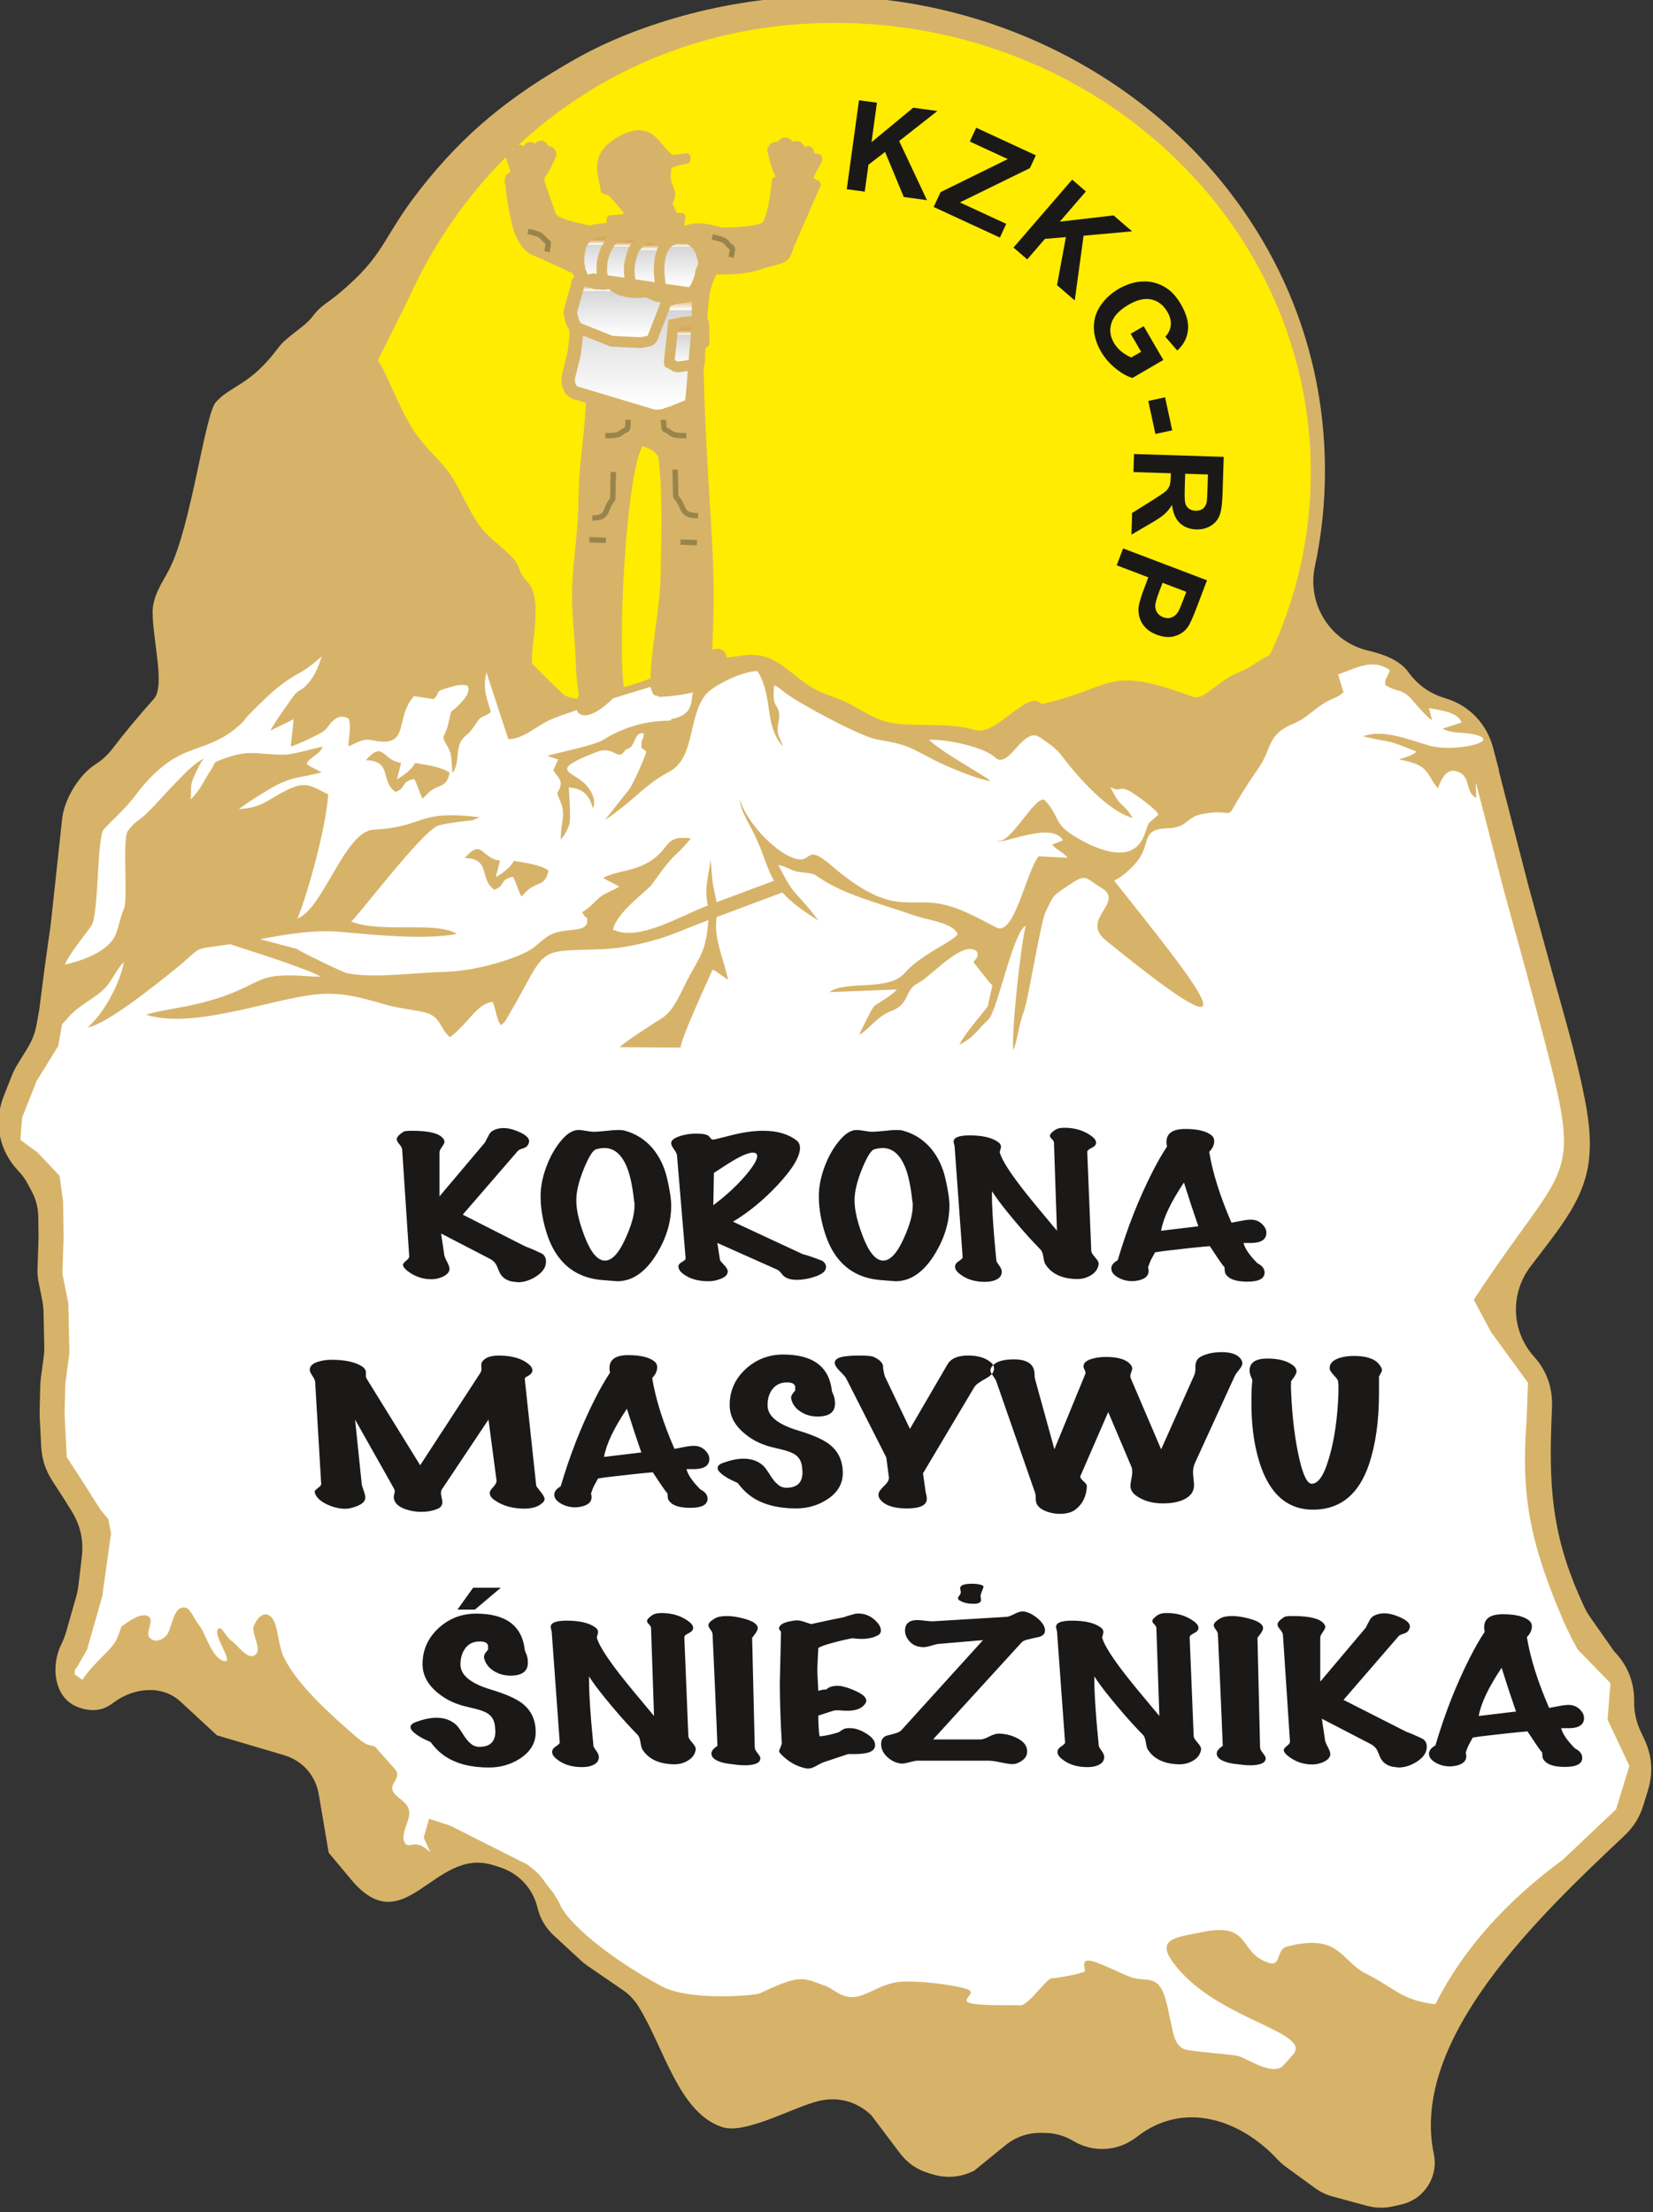
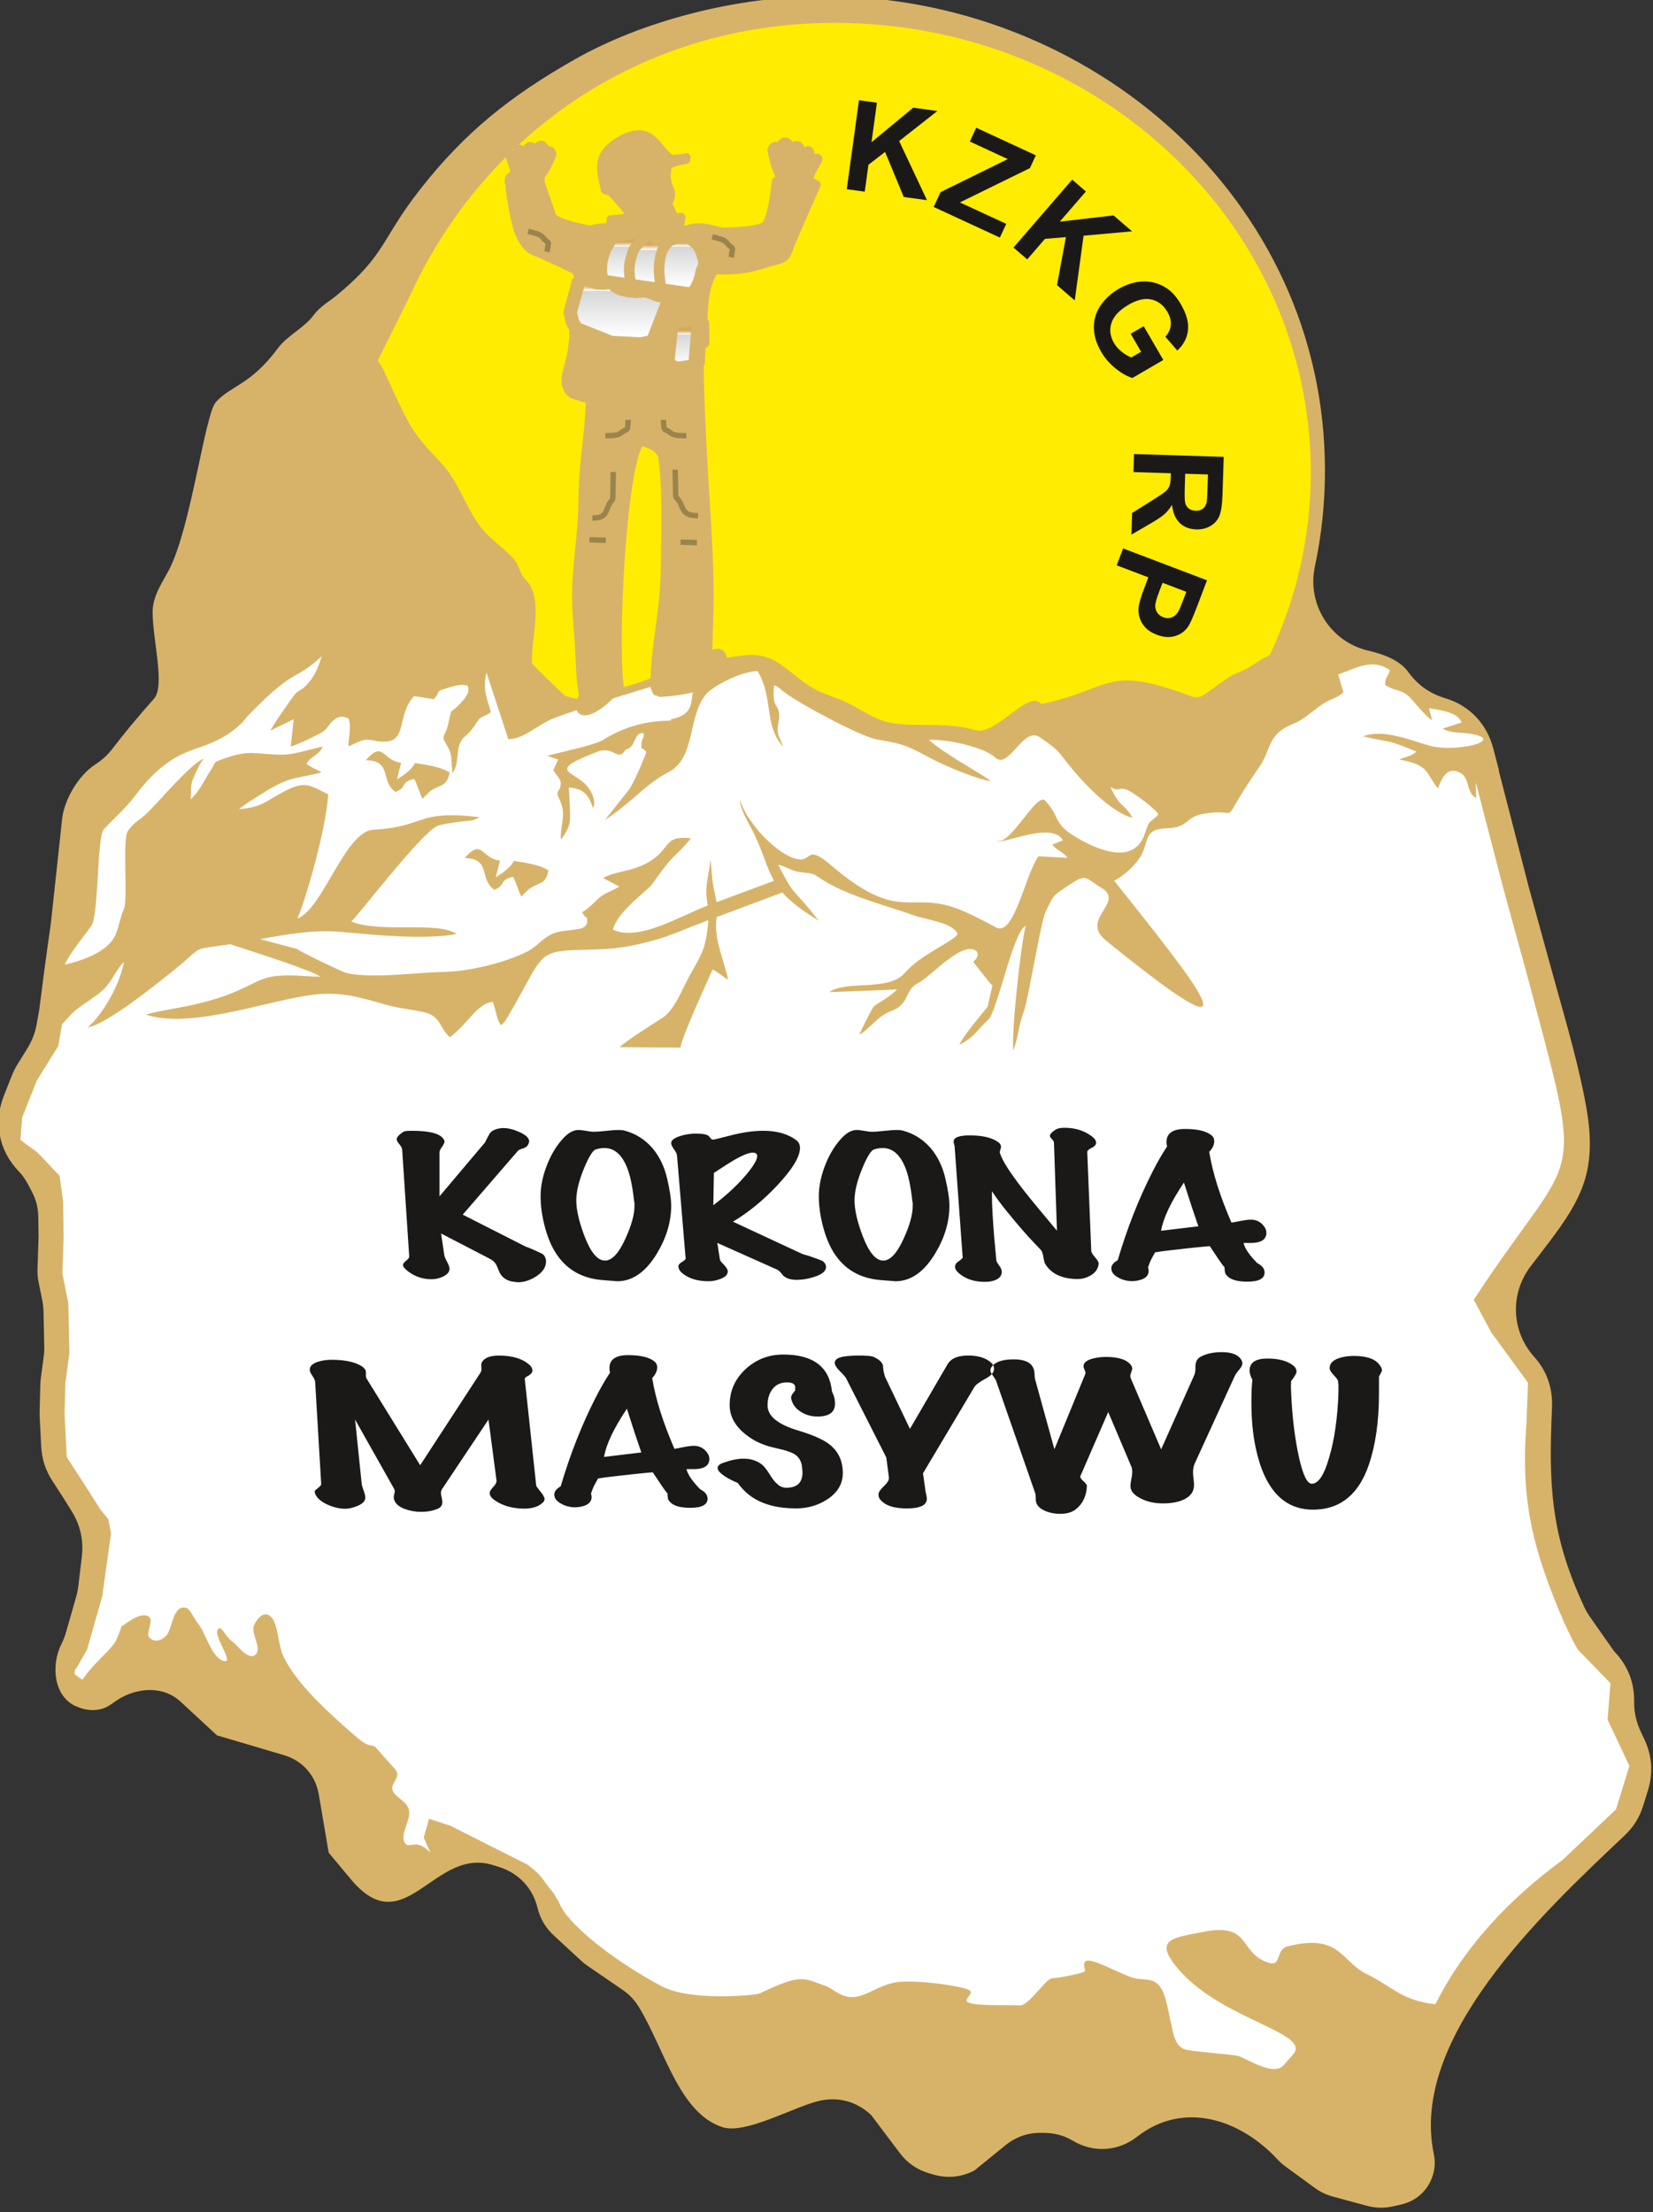
<svg xmlns="http://www.w3.org/2000/svg" xmlns:ns1="http://www.inkscape.org/namespaces/inkscape" xmlns:ns2="http://sodipodi.sourceforge.net/DTD/sodipodi-0.dtd" xmlns:xlink="http://www.w3.org/1999/xlink" width="69.743mm" height="93.321mm" viewBox="0 0 69.743 93.321" version="1.1" id="svg46779" ns1:version="1.0.2 (e86c8708, 2021-01-15)" ns2:docname="drawing-13.svg">
  <rect x="0" y="0" width="69.743" height="93.321" fill="#333333" stroke="none" />
  <defs id="defs46773">
    <linearGradient xlink:href="#grad57" id="grad58" x1="170.763" y1="504.87" x2="170.763" y2="509.348" gradientUnits="userSpaceOnUse" gradientTransform="scale(1.041,0.96)" />
    <linearGradient id="grad57">
      <stop offset="0%" stop-color="#d6a85d" stop-opacity="1" id="stop1998" />
      <stop offset="12%" stop-color="#ffffff" stop-opacity="1" id="stop2000" />
      <stop offset="0%" stop-color="#d6d6d6" stop-opacity="1" id="stop2002" />
      <stop offset="83890432%" stop-color="#ffffff" stop-opacity="1" id="stop2004" />
      <stop offset="0%" stop-color="#ffffff" stop-opacity="1" id="stop2006" />
      <stop offset="5%" stop-color="#ffffff" stop-opacity="1" id="stop2008" />
      <stop offset="0%" stop-color="#000000" stop-opacity="1" id="stop2010" />
      <stop offset="855638016%" stop-color="#ffffff" stop-opacity="1" id="stop2012" />
      <stop offset="0%" stop-color="#000000" stop-opacity="1" id="stop2014" />
      <stop offset="413946140%" stop-color="#ffffff" stop-opacity="1" id="stop2016" />
      <stop offset="0%" stop-color="#ffffff" stop-opacity="1" id="stop2018" />
      <stop offset="1050368%" stop-color="#000000" stop-opacity="1" id="stop2020" />
      <stop offset="721420288%" stop-color="#ffffff" stop-opacity="1" id="stop2022" />
    </linearGradient>
    <linearGradient xlink:href="#grad57" id="grad60" x1="139.482" y1="617.582" x2="139.482" y2="620.194" gradientUnits="userSpaceOnUse" gradientTransform="scale(1.275,0.784)" />
    <linearGradient xlink:href="#grad57" id="grad62" x1="224.081" y1="383.463" x2="224.081" y2="384.67" gradientUnits="userSpaceOnUse" gradientTransform="scale(0.795,1.258)" />
    <linearGradient xlink:href="#grad57" id="grad64" x1="209.307" y1="412.731" x2="209.307" y2="414.057" gradientUnits="userSpaceOnUse" gradientTransform="scale(0.856,1.169)" />
    <linearGradient xlink:href="#grad57" id="grad66" x1="228.597" y1="380.294" x2="228.597" y2="381.571" gradientUnits="userSpaceOnUse" gradientTransform="scale(0.788,1.269)" />
    <linearGradient xlink:href="#grad57" id="grad68" x1="207.163" y1="422.474" x2="207.163" y2="424.007" gradientUnits="userSpaceOnUse" gradientTransform="scale(0.876,1.142)" />
    <linearGradient xlink:href="#grad57" id="grad70" x1="262.055" y1="337.038" x2="262.055" y2="338.002" gradientUnits="userSpaceOnUse" gradientTransform="scale(0.694,1.442)" />
    <linearGradient xlink:href="#grad57" id="linearGradient46566" x1="0" y1="0" x2="0" y2="1" gradientUnits="objectBoundingBox" />
  </defs>
  <ns2:namedview id="base" pagecolor="#ffffff" bordercolor="#666666" borderopacity="1.0" ns1:pageopacity="0.0" ns1:pageshadow="2" ns1:zoom="0.35" ns1:cx="-479.6298" ns1:cy="-175.07306" ns1:document-units="mm" ns1:current-layer="layer1" ns1:document-rotation="0" showgrid="false" fit-margin-top="0" fit-margin-left="0" fit-margin-right="0" fit-margin-bottom="0" ns1:window-width="1252" ns1:window-height="762" ns1:window-x="0" ns1:window-y="25" ns1:window-maximized="0" />
  <g ns1:label="Layer 1" ns1:groupmode="layer" id="layer1" transform="translate(-232.735,-194.488)">
    <g id="Layer1008" transform="matrix(1.058,0,0,1.058,68.87,-305.768)">
      <path d="m 214.655,503.577 c 0,0 1.189,4.613 1.189,4.613 0,0 0.871,3.17 0.871,3.17 0.47,1.712 1.01,3.495 1.354,5.235 0.212,1.071 0.338,2.156 0.031,3.223 -0.268,0.93 -0.832,1.732 -1.407,2.496 -0.253,0.336 -0.508,0.669 -0.764,1.001 -0.842,1.095 -0.784,2.602 0.141,3.627 0.488,0.541 0.732,1.223 0.704,1.982 0,0 -0.025,0.673 -0.025,0.673 -0.106,2.869 0.109,4.725 1.301,7.29 0.074,0.159 0.149,0.289 0.25,0.433 0,0 0.949,1.353 0.949,1.353 0.542,0.558 0.81,1.23 0.801,2.007 -0.005,0.427 0.083,0.816 0.271,1.216 0,0 0.134,0.284 0.134,0.284 0.312,0.664 0.36,1.339 0.144,2.04 0,0 -0.18,0.586 -0.18,0.586 -0.151,0.491 -0.392,0.877 -0.766,1.229 -3.356,3.162 -8.56,8.084 -7.592,12.685 0.19,0.903 -0.377,1.796 -1.276,2.006 0,0 -0.308,0.072 -0.308,0.072 -0.384,0.09 -0.732,0.084 -1.112,-0.02 0,0 -1.259,-0.342 -1.259,-0.342 -0.302,-0.073 -0.548,-0.187 -0.799,-0.37 0,0 -1.154,-0.841 -1.154,-0.841 -0.124,-0.09 -0.223,-0.178 -0.327,-0.291 -1.468,-1.583 -3.728,-2.365 -5.602,-0.901 -0.753,0.588 -1.74,0.648 -2.56,0.157 -0.334,-0.2 -0.686,-0.299 -1.09,-0.31 0,0 -0.124,-0.003 -0.124,-0.003 -0.564,-0.015 -1.053,0.152 -1.49,0.508 0,0 -1.227,0.998 -1.227,0.998 -0.543,0.273 -1.105,0.319 -1.685,0.14 0,0 -0.144,-0.044 -0.144,-0.044 -0.475,-0.147 -0.843,-0.405 -1.142,-0.802 0,0 -1.135,-1.505 -1.135,-1.505 -0.569,-0.544 -1.312,-0.748 -2.079,-0.57 -1.011,0.234 -2.936,1.349 -3.861,1.046 -1.733,-0.567 -2.307,-3.129 -3.333,-4.795 -0.174,-0.282 -0.374,-0.493 -0.648,-0.68 0,0 -1.392,-0.955 -1.392,-0.955 -0.095,-0.065 -0.172,-0.126 -0.256,-0.204 0,0 -1.079,-0.996 -1.079,-0.996 -0.343,-0.317 -0.555,-0.677 -0.666,-1.131 -0.186,-0.764 -0.75,-1.371 -1.533,-1.613 0,0 -0.245,-0.076 -0.245,-0.076 -2.356,-0.735 -3.507,3.146 -5.655,0.574 0,0 -0.89,-1.066 -0.89,-1.066 0,0 -0.395,-2.321 -0.395,-2.321 -0.13,-0.765 -0.65,-1.35 -1.394,-1.57 0,0 -2.666,-0.788 -2.666,-0.788 0,0 -1.455,-1.346 -1.455,-1.346 -0.731,-0.677 -1.863,-0.561 -2.663,0.035 -0.152,0.114 -0.304,0.204 -0.447,0.247 -0.317,0.097 -0.659,0.07 -1.026,-0.08 -0.907,-0.373 -1.051,-1.62 -0.612,-2.497 0.078,-0.155 0.141,-0.32 0.192,-0.5 0,0 0.395,-1.384 0.395,-1.384 0.044,-0.153 0.07,-0.286 0.089,-0.444 0,0 0.136,-1.144 0.136,-1.144 0.079,-0.668 -0.055,-1.267 -0.412,-1.838 -0.108,-0.172 -0.213,-0.346 -0.319,-0.513 0,0 -0.437,-0.674 -0.437,-0.674 -0.284,-0.438 -0.426,-0.879 -0.452,-1.4 0,0 -0.058,-1.153 -0.058,-1.153 -0.004,-0.073 -0.005,-0.136 -0.003,-0.21 0,0 0.025,-1.044 0.025,-1.044 0.003,-0.107 0.01,-0.198 0.024,-0.304 0,0 0.111,-0.833 0.111,-0.833 0.02,-0.151 0.028,-0.281 0.024,-0.434 0,0 -0.029,-1.351 -0.029,-1.351 -0.004,-0.174 -0.02,-0.322 -0.054,-0.493 0,0 -0.143,-0.715 -0.143,-0.715 -0.036,-0.179 -0.049,-0.335 -0.043,-0.517 0,0 0.041,-1.265 0.041,-1.265 0,0 -0.011,-0.808 -0.011,-0.808 -0.005,-0.377 -0.087,-0.699 -0.264,-1.032 0,0 -0.152,-0.286 -0.152,-0.286 -0.103,-0.194 -0.219,-0.356 -0.361,-0.504 -0.791,-0.819 -1.015,-1.955 -0.596,-3.013 0,0 0.32,-0.808 0.32,-0.808 0.065,-0.163 0.132,-0.297 0.224,-0.446 0,0 0.39,-0.632 0.39,-0.632 0.197,-0.319 0.313,-0.623 0.379,-0.992 0,0 0.1,-0.563 0.1,-0.563 0,0 0.204,-1.582 0.204,-1.582 0,0 0.139,-1.015 0.139,-1.015 0.047,-0.342 0.096,-0.628 0.133,-0.971 0,0 0.436,-4.039 0.436,-4.039 0.08,-0.738 0.635,-1.721 1.319,-2.164 0.289,-0.187 0.507,-0.39 0.715,-0.664 0.418,-0.55 0.955,-1.201 1.625,-1.954 0.454,-0.51 -0.039,-2.278 -0.051,-3.441 -0.006,-0.672 0.403,-1.212 0.667,-1.729 0.871,-1.701 1.417,-6.176 1.854,-6.66 0.615,-0.68 1.373,-0.665 2.48,-2.156 0.376,-0.507 1.053,-0.811 1.407,-1.297 0.269,-0.369 0.6,-0.53 0.973,-0.839 1.938,-1.607 1.728,-2.205 3.287,-4.192 1.801,-2.296 3.615,-3.735 6.178,-5.189 2.638,-1.497 6.38,-2.513 9.925,-2.513 10.591,0 19.98,8.064 19.98,18.916 0,1.319 -0.139,2.597 -0.402,3.824 -0.324,1.511 0.628,3.008 2.133,3.356 0.685,0.158 1.275,0.414 1.586,0.843 0.381,0.526 0.861,0.868 1.483,1.054 0.953,0.285 1.655,1.013 1.911,1.996 0,0 0.231,0.885 0.231,0.885 0,0 -0.012,0.021 -0.012,0.021 z" style="fill:#d7b369;fill-rule:evenodd" id="path1965" />
-       <path d="m 181.706,499.463 c 0,0 1.386,-0.718 1.386,-0.718" style="fill:#009035;fill-rule:evenodd;stroke:#99854c;stroke-width:0.216;stroke-linecap:butt;stroke-linejoin:bevel;stroke-dasharray:none" id="path1967" />
      <path d="m 178.362,500.166 c 0,0 0.95,-0.492 0.95,-0.492" style="fill:#009035;fill-rule:evenodd;stroke:#99854c;stroke-width:0.216;stroke-linecap:butt;stroke-linejoin:bevel;stroke-dasharray:none" id="path1969" />
      <path d="m 188.036,507.344 c 2.723,2.32 3.118,0.997 5.031,1.724 0.505,0.192 1.064,0.488 1.534,0.743 0.732,0.398 1.186,-2.196 1.701,-2.836 l 1.153,0.062 c -0.187,-0.245 -0.402,-0.285 -0.617,-0.525 l 0.433,-0.172 c -0.446,-0.808 -2.542,0.241 -2.632,0.005 0.511,0.253 1.588,-1.95 1.921,-1.591 0.629,0.679 0.287,0.901 1.249,1.47 0.826,0.488 2.282,1.129 2.721,-0.134 0.219,-0.631 0.121,-0.359 0.532,-0.764 0.004,-0.008 0.008,-0.016 0.012,-0.025 -0.143,-0.248 -0.872,-0.769 -1.13,-0.915 -0.447,-0.254 -0.385,0.067 -0.782,-0.174 0.443,0.918 0.477,0.559 0.887,1.232 -0.954,-0.25 -2.172,-1.607 -2.783,-2.422 -0.28,-0.373 -0.499,-0.495 -0.903,-0.783 -0.686,-0.49 -1.24,1.321 -1.805,0.789 -0.419,-0.395 -1.865,-0.725 -2.635,-0.698 0.673,0.615 2.311,1.462 2.459,1.648 -0.545,-0.071 -1.812,-0.615 -2.27,-0.852 -0.974,-0.505 -1.017,-0.6 -2.27,-0.812 -0.599,-0.101 -2.975,-1.357 -3.651,-1.86 -0.161,-0.12 -0.247,-0.222 -0.439,-0.3 -0.1,1.017 0.212,0.687 0.202,1.257 -0.005,0.255 -0.096,0.384 -0.05,0.648 0.029,0.168 0.145,0.329 0.197,0.539 -0.775,-0.897 -0.357,-1.911 -1.009,-3.008 -0.679,0.011 -1.806,0.61 -2.073,0.945 -0.718,0.898 -0.396,2.518 -1.473,3.083 -0.715,0.374 -1.117,0.814 -1.715,1.296 -0.278,0.224 -0.532,0.427 -0.818,0.604 l 0.953,-1.202 c 0.176,-0.239 0.59,-1.184 0.69,-1.5 -0.219,-0.277 -0.206,-0.003 -0.191,-0.349 0.008,-0.188 0.11,-0.185 0.085,-0.401 -0.423,-0.059 -0.283,0.581 -0.713,0.647 -0.32,0.536 -0.457,-0.17 -1.154,0.1 -1.915,0.742 -1.058,0.74 -0.502,1.244 0.255,0.232 0.509,0.711 0.344,1 -0.151,-0.534 -0.403,-0.794 -0.961,-0.825 0.022,0.355 0.063,0.966 0.046,1.306 -0.014,0.282 -0.204,0.561 -0.361,0.783 -0.031,-0.632 0.234,-1.002 -0.043,-1.587 -0.204,-0.43 -0.018,-0.233 0.037,-0.635 0.025,-0.181 -0.166,-0.346 -0.295,-0.555 l 0.195,-0.428 -0.441,-0.148 c 0.458,-0.128 1.891,-0.418 2.239,-0.637 1.587,-1 2.933,-0.661 2.68,-0.817 0.945,-0.183 0.787,-0.658 0.912,-1.189 -0.506,0.131 -1.046,0.175 -1.363,0.187 -0.168,-0.222 -0.074,0.179 -0.241,-0.303 0,-0.007 0,-0.014 0,-0.021 -0.591,0.177 -1.23,0.373 -1.83,0.563 -0.573,0.52 -1.017,0.614 -1.118,0.362 -0.48,0.16 -0.874,0.3 -1.111,0.398 -0.53,0.219 -1.135,0.812 -1.718,0.791 l -0.871,-2.657 c -0.162,0.691 0.025,1.017 0.173,1.581 -0.276,0.229 -0.371,0.1 -0.574,0.431 -0.103,0.168 -0.268,0.384 -0.437,0.519 -0.461,0.369 -0.184,1.024 -0.512,1.479 -0.072,-0.434 0.011,-0.698 -0.2,-1.054 -0.303,-0.513 -0.123,-0.288 0.022,-0.888 0.186,-0.77 0.018,-0.341 0.454,-0.801 0.185,-0.195 0.433,-0.438 0.329,-0.731 -0.232,-0.103 -0.552,0.008 -0.833,0.089 -0.519,0.148 -0.226,0.148 -0.526,0.439 l -0.787,-0.121 c -0.795,0.883 -0.114,2.09 -1.645,1.762 -0.43,-0.092 -0.614,0.113 -0.974,0.238 0.017,-0.332 0.127,-0.825 0.012,-1.103 -0.235,-0.125 -0.403,-0.092 -0.595,0.062 -0.177,0.142 -0.264,0.356 -0.428,0.459 -0.225,0.141 -1.021,0.526 -1.284,0.59 l 0.117,-1.086 -0.927,0.452 c 0.059,-0.157 0.902,-1.381 1.012,-1.484 0.168,-0.158 0.191,-0.101 0.378,-0.281 0.348,-0.334 0.499,-0.71 0.656,-1.194 -0.851,0.753 -0.902,0.597 -1.566,1.095 -0.474,0.355 -0.928,0.818 -1.339,1.232 -0.128,0.129 -0.174,0.229 -0.305,0.352 -0.659,0.619 -1.239,0.797 -1.815,1.005 l -0.023,0.008 c -0.358,0.129 -0.714,0.272 -1.088,0.541 -0.504,0.363 -0.889,0.771 -1.311,1.331 -0.41,0.542 -0.799,0.852 -1.243,1.33 -0.283,0.304 -0.192,3.411 -0.499,3.851 -0.28,0.401 -0.886,1.123 -1.053,1.544 0.794,-0.174 1.641,-0.527 1.961,-1.072 0.174,-0.297 0.231,-0.805 0.394,-1.148 0.163,-0.344 -0.07,-2.796 0.152,-3.1 0.317,-0.435 0.445,-0.398 0.796,-0.745 0.533,-0.526 1.762,-1.993 2.235,-2.139 -0.151,0.157 -0.268,0.451 -0.38,0.688 -0.19,0.403 -0.1,0.474 -0.143,0.936 l 0.164,-0.177 c 0.263,-0.311 0.414,-0.654 0.635,-0.987 0.239,-0.359 0.039,-0.288 0.493,-0.454 1.1,-0.4 1.283,-0.173 2.401,-0.17 0.392,10e-4 1.148,-0.238 1.572,-0.322 -0.131,0.338 -0.481,0.379 -0.646,0.684 0.181,0.156 0.405,0.214 0.6,0.345 -0.866,0.225 -1.126,0.155 -1.875,0.55 -0.298,0.157 -1.204,0.723 -1.419,0.919 0.946,-0.092 1.054,-0.311 1.735,-0.675 0.896,-0.48 1.055,-0.302 1.826,0.081 -0.11,1.581 -1.001,4.491 -1.235,4.957 1.038,-0.394 1.895,-3.486 3.041,-3.549 2.131,-0.117 1.65,-0.801 4.233,-0.498 l -0.255,0.117 c -0.035,0.01 -0.145,0.021 -0.188,0.025 -0.391,0.038 -0.81,0.088 -1.191,0.186 -0.605,0.155 -3.247,3.659 -3.491,3.83 1.185,0.484 3.4,-0.029 4.212,0.498 -1.219,0.238 -3.26,0.045 -4.528,-0.075 -1.155,-0.109 -2.204,0.08 -3.314,0.282 l 1.472,0.392 c -0.012,0.038 1.823,0.929 1.977,0.961 1.068,0.227 2.764,-0.025 3.93,-0.049 1.025,-0.021 2.472,-0.397 3.287,-0.816 0.469,-0.241 0.648,-0.652 1.261,-0.785 0.213,-0.046 0.744,-0.076 0.901,-0.141 0.14,-0.058 0.212,-0.131 0.215,-0.273 0.006,-0.281 -0.032,-0.009 -0.199,-0.364 0.294,-0.17 0.424,-0.354 0.679,-0.574 0.232,-0.2 0.546,-0.282 0.801,-0.448 l -0.65,-0.341 c 0.506,-0.288 1.189,-0.245 1.856,-0.655 0.866,-0.532 0.559,-1.064 1.65,-0.925 -0.792,0.948 -0.535,0.395 -1.552,1.831 -0.183,0.259 -1.385,1.083 -1.56,1.806 1.036,0.492 2.684,-0.549 3.782,-0.96 -0.025,-0.152 -0.052,-0.307 -0.057,-0.539 -0.008,-0.403 0.138,-0.897 0.164,-1.294 0.064,0.438 0.043,0.76 0.139,1.19 0.05,0.224 0.085,0.374 0.106,0.511 l 2.292,-0.856 c -0.305,-0.527 -0.413,-1.086 -0.81,-1.901 -0.168,-0.347 -0.561,-0.955 -0.55,-1.346 0.189,0.777 1.285,2.04 2.129,2.339 0.822,0.292 0.401,-0.652 1.524,0.305 z m -12.662,-0.187 c 0.427,0.07 1.079,0.161 1.378,0.385 -0.117,0.608 -0.401,0.447 -0.8,0.761 l -0.279,0.277 c -0.102,-0.177 -0.237,-0.66 -0.339,-0.789 -0.574,0.139 -0.253,0.324 -0.735,0.519 -0.625,-0.409 -0.11,-1.244 -1.189,-1.266 0.721,-0.804 0.632,-0.002 1.409,0.107 l -0.167,0.662 c 0.229,-0.144 0.586,-0.373 0.721,-0.656 z m -2.563,-3.517 c -0.117,0.608 -0.401,0.447 -0.8,0.761 l -0.279,0.278 c -0.102,-0.178 -0.238,-0.66 -0.339,-0.789 -0.574,0.139 -0.253,0.324 -0.735,0.519 -0.625,-0.409 -0.11,-1.244 -1.189,-1.266 0.721,-0.804 0.632,-0.002 1.409,0.107 l -0.167,0.661 c 0.229,-0.144 0.587,-0.373 0.721,-0.656 0.427,0.07 1.079,0.161 1.378,0.385 z" style="fill:#ffffff;fill-rule:evenodd" id="path1971" />
      <path d="m 164.052,510.482 c -1.649,0.254 -0.959,0.002 -2.186,0.993 -0.708,0.571 -2.73,2.207 -3.484,2.32 0.65,-0.565 1.29,-1.761 1.442,-2.6 -0.23,0.184 -0.486,0.749 -0.742,1.02 -0.382,0.405 -1.067,0.714 -1.434,1.137 -0.115,0.133 -0.21,0.236 -0.291,0.319 0,0 -0.155,0.871 -0.155,0.871 0,0 -0.859,1.391 -0.859,1.391 0,0 -0.578,1.458 -0.578,1.458 0,0 -0.07,0.893 -0.07,0.893 0,0 0.688,0.506 0.688,0.506 0,0 0.875,0.925 0.875,0.925 0,0 0.14,1.023 0.14,1.023 0,0 0.019,1.44 0.019,1.44 0,0 -0.047,1.435 -0.047,1.435 0,0 0.237,1.188 0.237,1.188 0,0 0.043,1.981 0.043,1.981 0,0 -0.163,1.223 -0.163,1.223 0,0 -0.029,1.212 -0.029,1.212 0,0 0.086,1.715 0.086,1.715 0,0 0.708,1.092 0.708,1.092 0,0 0.647,1.019 0.647,1.019 0,0 0.302,0.362 0.302,0.362 0,0 0.109,0.571 0.109,0.571 0,0 -0.352,2.511 -0.352,2.511 0,0 -0.608,2.131 -0.608,2.131 0,0 -0.408,0.708 -0.408,0.708 0,0 -0.073,0.084 -0.073,0.084 0,0 -0.014,0.179 -0.014,0.179 0,0 0.311,0.225 0.311,0.225 0.459,-0.698 1.183,-1.204 1.357,-1.601 0.312,-0.711 0.103,-0.442 0.328,-0.609 0.225,-0.167 0.666,-0.47 0.938,-0.328 0.271,0.142 -0.118,0.656 0.047,0.844 0.166,0.188 0.419,0.172 0.656,-0.047 0.237,-0.219 0.258,-1 0.609,-1.125 0.351,-0.125 0.421,0.303 0.703,0.656 0.283,0.353 0.508,1.304 0.984,1.453 0.476,0.149 -0.357,-0.92 -0.234,-1.219 0.123,-0.299 0.312,0.258 0.562,0.422 0.25,0.164 0.626,0.776 0.937,0.562 0.311,-0.213 -0.177,-0.874 -0.047,-1.172 0.13,-0.297 0.42,-0.633 0.703,-0.328 0.283,0.304 0.238,1.11 0.516,1.641 0.277,0.531 0.623,0.959 1.125,1.5 0.502,0.541 1.45,1.388 1.875,1.735 0.425,0.346 0.501,0.153 0.656,0.328 0,0 0.75,0.844 0.75,0.844 0.291,0.328 -0.195,0.547 -0.094,0.844 0.102,0.296 0.571,0.422 0.656,0.797 0.085,0.375 -0.348,0.923 -0.187,1.265 0.161,0.342 0.387,-0.159 0.937,0.328 0,0 0.103,0.092 0.103,0.092 0,0 -0.267,-0.595 -0.267,-0.595 0,0 0.213,-0.747 0.213,-0.747 0,0 0.839,0.271 0.839,0.271 0,0 3.081,1.554 3.081,1.554 0.656,0.494 0.529,0.526 1.04,1.132 0,0 0.225,0.372 0.225,0.372 0.259,0.78 2.025,2.24 4.085,3.345 1.152,0.618 3.759,0.359 3.901,0.294 0.431,-0.195 1.053,-0.506 1.5,-0.562 0.447,-0.057 0.702,0.117 1.078,0.234 0.376,0.117 0.633,0.493 1.172,0.469 0.538,-0.025 1.109,-0.554 1.875,-0.61 0.766,-0.056 2.112,0.125 2.625,0.281 0.513,0.157 -0.273,0.437 0.141,0.563 0.414,0.126 1.68,0.078 2.016,0.094 0.336,0.016 1.031,-1.078 1.266,-1.078 0.234,0 1.281,-0.211 1.312,-0.281 0.031,-0.07 -0.181,-0.469 0.187,-0.422 0.368,0.047 1.179,0.492 1.641,0.656 0.461,0.164 0.825,-0.007 1.125,0.328 0.3,0.335 0.391,1.211 0.469,1.453 0.078,0.242 0.094,1.031 0.656,1.125 0.562,0.094 1.711,0.172 2.015,0.234 0.305,0.062 1.409,0.847 1.828,0.375 0.125,-0.141 -0.391,0.44 0.375,-0.422 0.766,-0.862 -2.69,-1.354 -4.453,-3.281 -1.248,-1.363 -0.282,-1.375 0.85,-1.61 1.984,-0.411 1.406,0.869 2.666,1.235 0.478,0.139 0.253,-0.54 0.703,-0.656 2.107,-0.545 2.142,0.579 3.14,1.078 1.16,0.58 1.42,1.066 2.774,1.224 1.138,-2.268 2.896,-4.155 5.083,-5.764 0,0 2.12,-2.007 2.12,-2.007 0,0 0.533,-1.732 0.533,-1.732 0,0 -0.869,-1.847 -0.869,-1.847 0,0 0.114,-1.452 0.114,-1.452 0,0 -1.305,-1.343 -1.305,-1.343 0,0 -0.231,-0.423 -0.231,-0.423 0,0 -0.303,-0.632 -0.303,-0.632 -1.244,-2.895 -1.757,-4.838 -1.509,-7.991 0,0 0.059,-1.591 0.059,-1.591 0,0 -1.469,-2.015 -1.469,-2.015 0,0 -0.692,-1.293 -0.692,-1.293 4.18,-6.407 4.485,-4.043 2.102,-13.038 0,0 -0.891,-3.242 -0.891,-3.242 0,0 -1.128,-4.342 -1.128,-4.342 -0.01,0.206 0.012,0.434 0.015,0.612 -0.426,-0.212 -0.233,-0.805 -0.655,-1.013 -0.516,-0.253 -0.716,0.224 -0.877,0.631 -0.47,-0.585 -0.327,-0.875 -1.308,-1.105 -0.191,-0.045 -0.068,0.007 -0.228,-0.055 0.113,-0.036 0.296,-0.094 0.39,-0.132 0.098,-0.04 0.08,-0.029 0.153,-0.072 0.115,-0.067 0.054,-0.02 0.134,-0.106 -1.345,-0.54 -0.818,-0.301 -2.124,-0.605 0.818,-0.311 1.914,0.167 2.646,0.371 1.023,0.284 2.956,-0.18 1.79,-0.446 -0.488,-0.111 -0.82,-0.009 -1.265,-0.23 0,0 0.761,-0.248 0.761,-0.248 -0.155,-0.413 -0.833,-0.487 -1.304,-0.57 0,0 0.128,0.478 0.128,0.478 -0.205,-0.102 -0.607,-0.595 -0.82,-0.835 -0.385,-0.435 -0.618,-0.278 -1.049,-0.568 -0.018,-0.293 0.096,-0.3 0.187,-0.584 -0.691,-0.51 -1.38,-0.067 -2.066,0.163 0,0 0.211,0.713 0.211,0.713 -0.249,0.227 -0.388,0.214 -0.702,0.392 -0.468,0.266 -0.768,0.644 -1.275,0.851 -1.094,0.447 -0.858,0.985 -1.397,1.762 -1.775,2.56 -0.529,1.552 -2.213,1.841 -0.723,0.124 -0.583,0.548 -1.432,0.575 -0.977,0.03 -0.711,0.49 -1.06,1.103 -0.194,0.34 -0.684,0.811 -1.066,0.985 3.226,4.065 6.191,7.684 -0.331,2.383 -1.051,-0.854 0.791,-1.516 -0.175,-2.095 -0.675,-0.405 -0.575,-0.602 -1.348,-0.075 -0.59,0.403 -0.534,0.318 -0.877,1.028 -0.202,0.418 -0.703,3.579 -0.884,4.026 -0.188,0.463 -0.231,1.123 -0.411,1.502 -0.059,-0.865 0.3,-4.194 0.501,-4.966 -0.506,0.218 -1.13,3.419 -1.498,3.747 -0.401,0.356 -0.545,0.696 -1.145,0.993 0.183,-0.408 0.833,-1.136 1.126,-1.522 0,0 0.189,-0.84 0.189,-0.84 0,0 -0.122,-0.125 -0.122,-0.125 0,0 -0.639,-0.81 -0.639,-0.81 0.14,-0.153 0.229,-0.262 0.136,-0.427 -0.556,-0.472 -1.819,1.005 -2.337,1.265 -0.567,0.284 -0.304,0.832 -1.085,1.121 -0.545,0.202 -0.87,0.725 -1.259,0.941 0.057,-0.162 0.502,-1.047 0.57,-1.12 0.115,-0.123 0.598,-0.338 0.93,-0.686 0,0 -2.696,0.107 -2.696,0.107 0.66,-0.489 2.35,-0.014 2.999,-0.758 0.667,-0.764 1.852,-1.2 2.117,-1.552 -0.177,-0.464 -1.238,-0.57 -1.741,-0.75 -1.164,-0.417 -2.562,-0.748 -3.602,-1.391 -0.495,-0.306 -0.278,-0.253 -0.937,-0.336 -0.379,-0.048 -0.512,-0.215 -0.876,-0.289 0.599,1.166 0.534,0.919 1.217,1.731 0.151,0.179 0.256,0.342 0.407,0.498 -0.714,-0.43 -1.157,-0.786 -1.458,-1.127 l -2.625,0.981 -0.014,0.168 c -0.069,0.774 0.322,1.579 0.474,2.326 -0.266,-0.152 -0.419,-0.313 -0.619,-0.402 -0.243,0.56 -1.206,2.624 -1.283,3.112 0,0 -2.413,-0.017 -2.413,-0.017 0.107,-0.164 1.514,-1.054 1.689,-1.164 0.489,-0.308 0.779,-1.118 1.094,-1.692 0.441,-0.804 0.636,-1.005 0.736,-2.075 l 0.01,-0.134 c -1.262,0.471 -1.581,0.686 -2.761,0.953 -1.04,0.235 -1.434,0.196 -2.64,0.244 -1.32,0.052 -1.283,0.315 -2.271,2.088 0,0 -0.404,0.697 -0.404,0.697 -0.097,0.13 -0.106,0.131 -0.189,0.209 -0.183,-0.204 -0.187,-0.553 -0.332,-0.931 -0.634,0.06 -0.952,0.834 -1.709,1.406 -0.388,-0.318 -0.357,-0.765 -0.884,-0.952 -0.324,-0.115 -1.122,-0.187 -1.592,-0.32 -1.131,-0.318 -1.906,-0.585 -3.179,-0.393 -1.816,0.273 -4.722,1.339 -6.468,0.768 0.381,-0.127 1.376,-0.279 1.854,-0.386 2.205,-0.492 2.431,-1.083 3.384,-1.159 0.735,-0.059 1.003,0.028 1.728,0.028 -0.321,-0.179 -0.664,-0.29 -1.064,-0.44 -0.682,-0.255 -1.653,-0.561 -2.558,-0.855 z" style="fill:#ffffff;fill-rule:evenodd" id="path1973" />
      <path d="m 177.399,500.566 c 0.288,0.107 0.529,0.159 0.685,0.118 0.545,-0.146 1.054,-0.301 1.619,-0.441 1.461,-0.361 1.878,-0.909 4.819,-1.278 1.302,-0.164 1.753,0.688 2.736,1.279 0.457,0.275 0.948,0.379 1.434,0.619 0.455,0.225 0.849,0.51 1.361,0.696 0.962,0.349 2.452,5e-4 3.728,0.386 0.819,0.247 2.124,-1.673 2.633,-1.039 2.849,-0.608 2.546,-1.591 5.922,-0.328 0.387,0.145 0.523,-0.018 0.819,-0.225 0.241,-0.169 0.499,-0.372 0.732,-0.518 0.277,-0.173 0.578,-0.248 0.837,-0.412 0.322,-0.203 0.424,-0.293 0.779,-0.469 0,0 0.021,-0.011 0.021,-0.011 1.048,-2.224 1.631,-4.685 1.631,-7.276 0,-9.899 -8.501,-17.923 -18.989,-17.923 -7.838,0 -14.066,4.546 -16.965,10.943 0,0 -1.254,2.522 -1.254,2.522 0.085,0.115 0.164,0.243 0.237,0.395 0.264,0.55 0.415,0.918 0.737,1.573 0.483,0.985 0.805,1.317 1.518,2.075 0.185,0.196 0.346,0.398 0.488,0.628 0.439,0.71 0.775,1.64 1.351,2.229 0.331,0.338 0.716,0.613 1.047,0.961 0.315,0.33 0.224,0.591 0.548,0.912 0.732,0.725 0.129,2.593 0.234,3.318 0.421,0.432 0.854,0.852 1.292,1.266 z" style="fill:#ffec00;fill-rule:evenodd" id="path1975" />
      <g id="Layer1009">
        <path d="m 188.65,480.375 c 0,0 0.487,-3.546 0.487,-3.546 0,0 0.716,0.098 0.716,0.098 0,0 -0.216,1.575 -0.216,1.575 0,0 1.663,-1.376 1.663,-1.376 0,0 0.963,0.132 0.963,0.132 0,0 -1.524,1.198 -1.524,1.198 0,0 1.11,2.358 1.11,2.358 0,0 -0.926,-0.127 -0.926,-0.127 0,0 -0.746,-1.798 -0.746,-1.798 0,0 -0.663,0.513 -0.663,0.513 0,0 -0.147,1.072 -0.147,1.072 0,0 -0.716,-0.098 -0.716,-0.098 z" style="fill:#1b1918;fill-rule:evenodd" id="path1977" />
        <path d="m 192.116,481.084 c 0,0 0.274,-0.591 0.274,-0.591 0,0 2.681,-1.318 2.681,-1.318 0,0 -1.514,-0.7 -1.514,-0.7 0,0 0.255,-0.55 0.255,-0.55 0,0 2.378,1.1 2.378,1.1 0,0 -0.236,0.51 -0.236,0.51 0,0 -2.793,1.368 -2.793,1.368 0,0 1.848,0.855 1.848,0.855 0,0 -0.253,0.547 -0.253,0.547 0,0 -2.64,-1.221 -2.64,-1.221 z" style="fill:#1b1918;fill-rule:evenodd" id="path1979" />
        <path d="m 195.299,482.702 c 0,0 2.34,-2.708 2.34,-2.708 0,0 0.546,0.472 0.546,0.472 0,0 -1.039,1.203 -1.039,1.203 0,0 2.144,-0.248 2.144,-0.248 0,0 0.735,0.635 0.735,0.635 0,0 -1.931,0.174 -1.931,0.174 0,0 -0.353,2.582 -0.353,2.582 0,0 -0.707,-0.611 -0.707,-0.611 0,0 0.354,-1.914 0.354,-1.914 0,0 -0.835,0.069 -0.835,0.069 0,0 -0.707,0.819 -0.707,0.819 0,0 -0.547,-0.472 -0.547,-0.472 z" style="fill:#1b1918;fill-rule:evenodd" id="path1981" />
        <path d="m 199.97,486.142 c 0,0 0.521,-0.303 0.521,-0.303 0,0 0.783,1.346 0.783,1.346 0,0 -1.232,0.717 -1.232,0.717 -0.203,-0.057 -0.425,-0.182 -0.666,-0.374 -0.24,-0.193 -0.435,-0.416 -0.583,-0.67 -0.188,-0.323 -0.285,-0.645 -0.289,-0.965 -0.003,-0.32 0.085,-0.614 0.268,-0.881 0.183,-0.268 0.422,-0.488 0.719,-0.661 0.322,-0.187 0.648,-0.286 0.977,-0.297 0.329,-0.01 0.636,0.075 0.921,0.259 0.218,0.138 0.413,0.355 0.585,0.651 0.223,0.384 0.318,0.731 0.282,1.04 -0.036,0.31 -0.177,0.579 -0.426,0.806 0,0 -0.477,-0.553 -0.477,-0.553 0.126,-0.132 0.199,-0.284 0.217,-0.456 0.018,-0.171 -0.025,-0.347 -0.13,-0.527 -0.158,-0.273 -0.371,-0.44 -0.638,-0.5 -0.267,-0.061 -0.57,0.009 -0.911,0.207 -0.367,0.213 -0.596,0.455 -0.684,0.725 -0.089,0.27 -0.056,0.537 0.098,0.801 0.076,0.131 0.178,0.247 0.306,0.349 0.127,0.101 0.256,0.178 0.384,0.23 0,0 0.393,-0.228 0.393,-0.228 0,0 -0.416,-0.716 -0.416,-0.716 z" style="fill:#1b1918;fill-rule:evenodd" id="path1983" />
-         <path d="m 200.674,488.819 c 0,0 0.67,-0.145 0.67,-0.145 0,0 0.284,1.317 0.284,1.317 0,0 -0.67,0.144 -0.67,0.144 0,0 -0.284,-1.317 -0.284,-1.317 z" style="fill:#1b1918;fill-rule:evenodd" id="path1985" />
        <path d="m 200.104,490.935 c 0,0 3.578,0.113 3.578,0.113 0,0 -0.048,1.521 -0.048,1.521 -0.012,0.382 -0.054,0.658 -0.123,0.83 -0.07,0.171 -0.189,0.306 -0.356,0.405 -0.168,0.099 -0.357,0.145 -0.569,0.138 -0.268,-0.009 -0.488,-0.095 -0.658,-0.258 -0.169,-0.163 -0.272,-0.403 -0.307,-0.719 -0.097,0.154 -0.201,0.28 -0.313,0.378 -0.112,0.098 -0.31,0.229 -0.594,0.392 0,0 -0.712,0.415 -0.712,0.415 0,0 0.027,-0.863 0.027,-0.863 0,0 0.795,-0.498 0.795,-0.498 0.284,-0.177 0.463,-0.298 0.538,-0.364 0.075,-0.066 0.126,-0.137 0.156,-0.213 0.029,-0.076 0.046,-0.196 0.052,-0.363 0,0 0.005,-0.146 0.005,-0.146 0,0 -1.493,-0.048 -1.493,-0.048 0,0 0.023,-0.723 0.023,-0.723 z m 2.042,0.788 c 0,0 -0.017,0.534 -0.017,0.534 -0.011,0.347 -0.003,0.564 0.023,0.651 0.026,0.087 0.075,0.156 0.145,0.207 0.07,0.051 0.159,0.079 0.266,0.082 0.121,0.004 0.219,-0.025 0.294,-0.087 0.076,-0.062 0.126,-0.151 0.15,-0.268 0.009,-0.058 0.019,-0.234 0.028,-0.527 0,0 0.018,-0.564 0.018,-0.564 0,0 -0.907,-0.029 -0.907,-0.029 z" style="fill:#1b1918;fill-rule:evenodd" id="path1987" />
        <path d="m 202.192,496.431 c 0,0 -0.949,-0.361 -0.949,-0.361 0,0 -0.14,0.369 -0.14,0.369 -0.102,0.267 -0.152,0.452 -0.151,0.554 8e-4,0.103 0.029,0.194 0.084,0.274 0.055,0.079 0.132,0.138 0.231,0.175 0.122,0.046 0.236,0.049 0.342,0.007 0.105,-0.041 0.19,-0.113 0.251,-0.215 0.046,-0.075 0.115,-0.234 0.207,-0.478 0,0 0.124,-0.326 0.124,-0.326 z m -2.522,-1.732 c 0,0 3.346,1.272 3.346,1.272 0,0 -0.412,1.083 -0.412,1.083 -0.156,0.41 -0.275,0.672 -0.356,0.783 -0.123,0.173 -0.293,0.293 -0.51,0.358 -0.217,0.066 -0.459,0.047 -0.725,-0.054 -0.206,-0.078 -0.364,-0.181 -0.475,-0.309 -0.112,-0.128 -0.186,-0.264 -0.222,-0.41 -0.036,-0.145 -0.044,-0.282 -0.025,-0.41 0.029,-0.173 0.102,-0.413 0.218,-0.719 0,0 0.167,-0.44 0.167,-0.44 0,0 -1.262,-0.48 -1.262,-0.48 0,0 0.257,-0.675 0.257,-0.675 z" style="fill:#1b1918;fill-rule:evenodd" id="path1989" />
      </g>
      <path d="m 187.326,479.989 c -9e-4,0.027 -0.011,0.047 -0.011,0.065 0.021,0.014 0.041,0.031 0.058,0.055 0.032,0.012 0.081,0.024 0.154,0.039 0,0 -1.064,2.435 -1.064,2.435 -0.249,0.761 -0.275,0.564 -1.259,0.882 -0.895,0.289 -1.795,0.181 -1.806,0.2 -0.473,0.768 -0.323,1.462 -0.527,2.943 -0.132,0.962 0.175,5.736 0.249,6.928 0.184,2.956 0.103,3.644 0.056,5.291 -0.005,0.154 0.509,-0.294 0.597,0.303 0.167,1.143 -1.849,1.352 -2.604,1.381 -0.168,-0.222 -0.074,0.179 -0.241,-0.303 0,-1.581 0.382,-2.941 0.409,-4.514 0.022,-1.263 0.084,-3.529 -0.102,-4.685 -0.169,-0.313 -0.429,-0.407 -0.786,-0.513 -0.723,1.039 -1.056,8.172 -0.786,9.815 -0.025,0.015 -0.062,0.026 -0.081,0.035 0,0 -0.155,0.072 -0.155,0.072 -1.012,1.122 -1.778,1.042 -1.345,0.132 -0.145,-0.79 -0.117,-1.281 -0.172,-2.091 -0.041,-0.604 -0.106,-1.176 -0.106,-1.842 0,-1.287 0.235,-2.397 0.25,-3.691 0.034,-2.935 0.643,-3.473 0.038,-7.495 -0.069,-0.46 0.196,-1.097 -0.17,-1.7 -0.036,-0.059 -1.514,-0.736 -1.723,-0.808 -0.342,-0.118 -0.595,-0.554 -0.713,-0.887 -0.092,-0.26 -0.341,-1.436 -0.333,-1.888 0,0 -0.036,0.004 -0.036,0.004 0,0 0.001,-0.115 0.001,-0.115 0.002,-0.25 0.178,-0.208 0.227,-0.262 -0.008,-0.496 -0.497,-0.992 0.093,-0.816 0.061,-0.27 0.172,-0.34 0.349,-0.113 0.106,-0.266 0.254,-0.315 0.441,-0.143 0.106,-0.134 0.218,-0.203 0.347,-0.112 0.004,0.009 0.02,0.03 0.025,0.038 0,0 0.072,0.084 0.072,0.084 0.094,0.12 0.21,-0.035 0.296,0.267 -0.002,0.02 -0.276,0.718 -0.516,0.937 0.038,0.035 0.048,0.064 0.05,0.089 0,0 -0.04,0.004 -0.04,0.004 0,0 0.479,1.384 0.479,1.384 0.075,0.215 0.651,0.404 2.227,0.689 0,0 0.013,-0.553 0.013,-0.553 0,0 0.685,-0.062 0.685,-0.062 0,-8e-4 -0.013,-0.048 -0.035,-0.126 0,0 0.089,0 0.089,0 -0.278,-0.338 -0.66,-0.789 -0.759,-0.84 -0.003,-10e-4 -0.075,0.004 -0.21,-0.064 -0.087,-0.64 -0.53,-1.43 0.695,-2.091 1.264,-0.682 1.495,0.455 1.98,0.727 0.006,0.084 0.441,0.004 0.639,-0.022 0.081,-0.011 0.034,0.168 0.033,0.174 -0.003,0.049 -0.705,0.11 -0.739,0.278 -0.182,0.899 0.38,0.84 0.012,1.451 0.018,0.003 0.135,0.267 0.232,0.48 0.076,5e-4 0.177,-0.001 0.319,-0.002 -0.13,0.753 -0.084,0.345 0.068,0.53 0.584,-0.295 1.311,0.049 1.541,0.049 0.805,0 1.566,-0.102 1.666,-0.268 0.136,-0.227 0.275,-0.74 0.38,-1.754 0,0 0.12,0 0.12,0 0.009,-0.023 0.028,-0.048 0.068,-0.073 -0.218,-0.287 -0.379,-1.104 -0.378,-1.126 0.154,-0.313 0.25,-0.12 0.376,-0.233 0,0 0.096,-0.077 0.096,-0.077 0.007,-0.008 0.029,-0.028 0.035,-0.037 0.159,-0.073 0.268,0.025 0.357,0.192 0.239,-0.15 0.391,-0.067 0.454,0.244 0.238,-0.213 0.345,-0.114 0.358,0.193 0.679,-0.075 0.046,0.37 -0.061,0.91 0,0 0.006,0.008 0.006,0.008 0,0 0.115,0 0.115,0 z" style="fill:#d7b369;fill-rule:evenodd;stroke:#d7b369;stroke-width:0.216;stroke-linecap:butt;stroke-linejoin:bevel;stroke-dasharray:none" id="path1992" />
      <path d="m 176.696,482.873 c 0.012,-0.053 0.057,-0.367 0.058,-0.371 -0.348,-0.213 -0.083,-0.283 -0.814,-0.444" style="fill:none;stroke:#99854c;stroke-width:0.216;stroke-linecap:butt;stroke-linejoin:bevel;stroke-dasharray:none" id="path1994" />
      <path d="m 177.915,483.905 c 0,0 -0.08,-0.179 -0.08,-0.179 0,0 -0.011,-0.025 -0.011,-0.025 0,0 -0.005,-0.024 -0.005,-0.024 0,0 -0.058,-0.325 -0.058,-0.325 0,0 -0.002,-0.012 -0.002,-0.012 0,0 -5e-4,-0.019 -5e-4,-0.019 0,0 -0.007,-0.228 -0.007,-0.228 0,0 0,-0.013 0,-0.013 0,0 8e-4,-0.013 8e-4,-0.013 0,0 0.023,-0.237 0.023,-0.237 0,0 0.002,-0.021 0.002,-0.021 0,0 0.005,-0.018 0.005,-0.018 0,0 0.069,-0.242 0.069,-0.242 0,0 0.007,-0.025 0.007,-0.025 0,0 0.015,-0.025 0.015,-0.025 0,0 0.133,-0.224 0.133,-0.224 0,0 0.015,-0.024 0.015,-0.024 0,0 0.017,-0.018 0.017,-0.018 0,0 0.166,-0.166 0.166,-0.166 0,0 0.022,-0.021 0.022,-0.021 0,0 0.029,-0.016 0.029,-0.016 0,0 0.146,-0.077 0.146,-0.077 0,0 0.016,-0.008 0.016,-0.008 0,0 0.014,-0.005 0.014,-0.005 0,0 0.131,-0.045 0.131,-0.045 0,0 0.019,-0.007 0.019,-0.007 0,0 0.02,-0.003 0.02,-0.003 0,0 0.295,-0.041 0.295,-0.041 0,0 0.006,-9e-4 0.006,-9e-4 0,0 0.013,-5e-4 0.013,-5e-4 0,0 0.189,-0.009 0.189,-0.009 0,0 0.021,-8e-4 0.021,-8e-4 0,0 0.02,0.003 0.02,0.003 0,0 0.228,0.035 0.228,0.035 0,0 0.024,0.004 0.024,0.004 0,0 0.019,0.007 0.019,0.007 0,0 0.225,0.085 0.225,0.085 0,0 0.006,0.002 0.006,0.002 0,0 0.113,0.047 0.113,0.047 0,0 0.185,-0.051 0.185,-0.051 0,0 0.015,-0.004 0.015,-0.004 0,0 0.013,-0.002 0.013,-0.002 0,0 0.18,-0.024 0.18,-0.024 0,0 0.02,-0.003 0.02,-0.003 0,0 0.017,9e-4 0.017,9e-4 0,0 0.318,0.013 0.318,0.013 0,0 0.019,9e-4 0.019,9e-4 0,0 0.019,0.005 0.019,0.005 0,0 0.207,0.048 0.207,0.048 0,0 0.019,0.005 0.019,0.005 0,0 0.021,0.009 0.021,0.009 0,0 0.203,0.092 0.203,0.092 0,0 0.017,0.008 0.017,0.008 0,0 0.004,0.002 0.004,0.002 0,0 0.065,0.038 0.065,0.038 0,0 0.204,-0.081 0.204,-0.081 0,0 0.018,-0.007 0.018,-0.007 0,0 0.022,-0.004 0.022,-0.004 0,0 0.366,-0.07 0.366,-0.07 0,0 0.017,-0.003 0.017,-0.003 0,0 0.016,-6e-4 0.016,-6e-4 0,0 0.271,-0.007 0.271,-0.007 0,0 0.033,-8e-4 0.033,-8e-4 0,0 0.029,0.008 0.029,0.008 0,0 0.244,0.067 0.244,0.067 0,0 0.04,0.011 0.04,0.011 0,0 0.033,0.025 0.033,0.025 0,0 0.296,0.226 0.296,0.226 0,0 0.014,0.011 0.014,0.011 0,0 0.157,0.142 0.157,0.142 0,0 0.029,0.026 0.029,0.026 0,0 0.017,0.033 0.017,0.033 0,0 0.13,0.249 0.13,0.249 0,0 0.011,0.021 0.011,0.021 0,0 0.005,0.019 0.005,0.019 0,0 0.097,0.341 0.097,0.341 0,0 0.006,0.02 0.006,0.02 0,0 0.001,0.027 0.001,0.027 0,0 0.009,0.178 0.009,0.178 0,0 0.002,0.046 0.002,0.046 0,0 -0.016,0.041 -0.016,0.041 0,0 -0.038,0.099 -0.038,0.099 0,0 -0.008,0.017 -0.008,0.017 0,0 -0.033,0.068 -0.033,0.068 0,0 -0.016,0.044 -0.016,0.044 0,0 -0.029,0.148 -0.029,0.148 0,0 -0.003,0.012 -0.003,0.012 0,0 -0.029,0.111 -0.029,0.111 0,0 -0.002,0.007 -0.002,0.007 0,0 -0.005,0.012 -0.005,0.012 0,0 -0.068,0.186 -0.068,0.186 0,0 -0.004,0.012 -0.004,0.012 0,0 -0.004,0.008 -0.004,0.008 0,0 -0.086,0.178 -0.086,0.178 0,0 -0.007,0.014 -0.007,0.014 0,0 -0.008,0.012 -0.008,0.012 0,0 -0.021,0.032 -0.021,0.032 0,0 0.075,0.091 0.075,0.091 0.033,0.04 0.049,0.089 0.048,0.137 0,0 -0.011,0.846 -0.011,0.846 0,0 0.063,0.014 0.063,0.014 0,0 0.048,0.077 0.048,0.077 0,0 0.029,0.047 0.029,0.047 0,0 0.031,0.05 0.031,0.05 0,0 6e-4,0.058 6e-4,0.058 0,0 0.008,0.676 0.008,0.676 0,0 0.001,0.126 0.001,0.126 0,0 -0.11,0.061 -0.11,0.061 0,0 -0.048,0.027 -0.048,0.027 0,0 -0.024,0.628 -0.024,0.628 0,0 -0.003,0.07 -0.003,0.07 0,0 -0.044,0.055 -0.044,0.055 0,0 -0.055,0.069 -0.055,0.069 0,0 -0.022,0.028 -0.022,0.028 0,0 -0.016,0.01 -0.016,0.01 0,0 -0.101,1.199 -0.101,1.199 -8e-4,0.011 -0.002,0.022 -0.005,0.032 0,0 -0.022,0.119 -0.022,0.119 -0.002,0.013 -0.006,0.024 -0.01,0.036 0,0 2e-4,0 2e-4,0 0,0 -0.042,0.112 -0.042,0.112 -0.01,0.027 -0.024,0.05 -0.042,0.07 0,0 -0.021,0.026 -0.021,0.026 -0.024,0.029 -0.053,0.051 -0.086,0.064 0,0 0,3e-4 0,3e-4 0,0 -0.632,0.255 -0.632,0.255 0,0 -0.012,0.005 -0.012,0.005 0,0 -0.446,0.149 -0.446,0.149 -0.02,0.007 -0.04,0.01 -0.06,0.011 0,0 0,2e-4 0,2e-4 0,0 -0.191,0.006 -0.191,0.006 0,0 -0.048,0.007 -0.048,0.007 -0.035,0.005 -0.069,9e-4 -0.1,-0.011 0,0 -3.179,-0.951 -3.179,-0.951 -0.028,-0.008 -0.053,-0.022 -0.074,-0.039 0,0 -3e-4,3e-4 -3e-4,3e-4 0,0 -0.124,-0.103 -0.124,-0.103 -0.029,-0.024 -0.051,-0.055 -0.063,-0.088 0,0 -3e-4,0 -3e-4,0 0,0 -0.089,-0.232 -0.089,-0.232 -0.01,-0.027 -0.015,-0.054 -0.014,-0.081 0,0 -3e-4,0 -3e-4,0 0,0 0.005,-0.208 0.005,-0.208 3e-4,-0.017 0.003,-0.034 0.007,-0.05 0,0 0.229,-0.938 0.229,-0.938 0,0 0.076,-0.621 0.076,-0.621 0,0 -0.013,-0.323 -0.013,-0.323 0,0 -0.108,-0.189 -0.108,-0.189 -0.012,-0.021 -0.019,-0.043 -0.024,-0.065 0,0 -0.086,-0.357 -0.086,-0.357 -0.008,-0.037 -0.007,-0.073 0.002,-0.107 0,0 -6e-4,0 -6e-4,0 0,0 0.287,-1.03 0.287,-1.03 0,0 0.026,-0.128 0.026,-0.128 0.011,-0.053 0.041,-0.097 0.081,-0.127 0,0 0.052,-0.043 0.052,-0.043 z" style="fill:#d7b369;fill-rule:evenodd;stroke:#d7b369;stroke-width:0.216;stroke-linecap:butt;stroke-linejoin:bevel;stroke-dasharray:none" id="path1996" />
      <defs id="defs2026">
        <linearGradient id="linearGradient47623">
          <stop offset="0%" stop-color="#d6a85d" stop-opacity="1" id="stop46538" />
          <stop offset="12%" stop-color="#ffffff" stop-opacity="1" id="stop46540" />
          <stop offset="0%" stop-color="#d6d6d6" stop-opacity="1" id="stop46542" />
          <stop offset="83890432%" stop-color="#ffffff" stop-opacity="1" id="stop46544" />
          <stop offset="0%" stop-color="#ffffff" stop-opacity="1" id="stop46546" />
          <stop offset="5%" stop-color="#ffffff" stop-opacity="1" id="stop46548" />
          <stop offset="0%" stop-color="#000000" stop-opacity="1" id="stop46550" />
          <stop offset="855638016%" stop-color="#ffffff" stop-opacity="1" id="stop46552" />
          <stop offset="0%" stop-color="#000000" stop-opacity="1" id="stop46554" />
          <stop offset="413946140%" stop-color="#ffffff" stop-opacity="1" id="stop46556" />
          <stop offset="0%" stop-color="#ffffff" stop-opacity="1" id="stop46558" />
          <stop offset="1050368%" stop-color="#000000" stop-opacity="1" id="stop46560" />
          <stop offset="721420288%" stop-color="#ffffff" stop-opacity="1" id="stop46562" />
        </linearGradient>
        <linearGradient xlink:href="#grad57" id="linearGradient47678" x1="0" y1="0" x2="0" y2="1" gradientUnits="objectBoundingBox" />
      </defs>
-       <path d="m 182.201,484.906 c 0,0 -0.013,0.008 -0.013,0.008 0,0 -0.042,0.005 -0.042,0.005 0,0 -0.23,0.032 -0.23,0.032 0,0 -0.01,10e-4 -0.01,10e-4 0,0 -0.006,0 -0.006,0 0,0 -0.061,0.01 -0.061,0.01 0,0 -0.208,0.064 -0.208,0.064 0,0 -0.005,0.005 -0.005,0.005 0,0 -0.535,1.375 -0.535,1.375 -0.011,0.029 -0.029,0.055 -0.05,0.075 0,0 6e-4,3e-4 6e-4,3e-4 0,0 -0.094,0.091 -0.094,0.091 -0.03,0.029 -0.067,0.048 -0.105,0.056 0,0 -0.005,9e-4 -0.005,9e-4 0,0 -0.365,0.075 -0.365,0.075 -0.018,0.004 -0.035,0.005 -0.052,0.004 0,0 0,3e-4 0,3e-4 0,0 -1.157,-0.058 -1.157,-0.058 -0.029,-0.001 -0.058,-0.009 -0.083,-0.021 0,0 -1.057,-0.419 -1.057,-0.419 0,0 0.002,0.052 0.002,0.052 0.001,0.016 0.002,0.033 0,0.05 0,0 -0.079,0.643 -0.079,0.643 0,0 -6e-4,0 -6e-4,0 0,0 -0.004,0.025 -0.004,0.025 0,0 -0.228,0.936 -0.228,0.936 0,0 -0.004,0.144 -0.004,0.144 0,0 0.054,0.14 0.054,0.14 0,0 0.049,0.041 0.049,0.041 0,0 3.103,0.929 3.103,0.929 0,0 0.005,-9e-4 0.005,-9e-4 0.012,-0.002 0.024,-0.004 0.036,-0.004 0,0 0.167,-0.005 0.167,-0.005 0,0 0.411,-0.138 0.411,-0.138 0,0 0.556,-0.224 0.556,-0.224 0,0 0.014,-0.037 0.014,-0.037 0,0 0.018,-0.1 0.018,-0.1 0,0 0.087,-1.038 0.087,-1.038 0,0 -0.371,0.051 -0.371,0.051 0,0 -0.041,0.006 -0.041,0.006 0,0 -0.039,-0.01 -0.039,-0.01 0,0 -0.099,-0.025 -0.099,-0.025 0,0 -0.027,-0.007 -0.027,-0.007 0,0 -0.025,-0.014 -0.025,-0.014 0,0 -0.233,-0.13 -0.233,-0.13 0,0 -0.092,-0.051 -0.092,-0.051 0,0 -0.015,-0.105 -0.015,-0.105 0,0 -0.009,-0.065 -0.009,-0.065 0,0 -0.003,-0.025 -0.003,-0.025 0,0 0.003,-0.026 0.003,-0.026 0,0 0.163,-1.484 0.163,-1.484 0,0 0.017,-0.15 0.017,-0.15 0,0 0.147,-0.034 0.147,-0.034 0,0 0.338,-0.077 0.338,-0.077 0,0 0.013,-0.003 0.013,-0.003 0,0 0.015,-10e-4 0.015,-10e-4 0,0 0.413,-0.04 0.413,-0.04 0,0 0.008,-0.563 0.008,-0.563 0,0 -0.178,0.024 -0.178,0.024 0,0 0,3e-4 0,3e-4 0,0 -0.09,0.014 -0.09,0.014 z" style="fill:url(#grad58)" id="path2028" />
      <defs id="defs2058">
        <linearGradient id="linearGradient47627">
          <stop offset="0%" stop-color="#d6a85d" stop-opacity="1" id="stop46570" />
          <stop offset="12%" stop-color="#ffffff" stop-opacity="1" id="stop46572" />
          <stop offset="0%" stop-color="#d6d6d6" stop-opacity="1" id="stop46574" />
          <stop offset="83890432%" stop-color="#ffffff" stop-opacity="1" id="stop46576" />
          <stop offset="0%" stop-color="#ffffff" stop-opacity="1" id="stop46578" />
          <stop offset="5%" stop-color="#ffffff" stop-opacity="1" id="stop46580" />
          <stop offset="0%" stop-color="#000000" stop-opacity="1" id="stop46582" />
          <stop offset="855638016%" stop-color="#ffffff" stop-opacity="1" id="stop46584" />
          <stop offset="0%" stop-color="#000000" stop-opacity="1" id="stop46586" />
          <stop offset="413946140%" stop-color="#ffffff" stop-opacity="1" id="stop46588" />
          <stop offset="0%" stop-color="#ffffff" stop-opacity="1" id="stop46590" />
          <stop offset="1050368%" stop-color="#000000" stop-opacity="1" id="stop46592" />
          <stop offset="721420288%" stop-color="#ffffff" stop-opacity="1" id="stop46594" />
        </linearGradient>
        <linearGradient xlink:href="#grad57" id="linearGradient47629" x1="0" y1="0" x2="0" y2="1" gradientUnits="objectBoundingBox" />
      </defs>
      <path d="m 181.225,484.891 c 0,0 -0.169,-0.029 -0.169,-0.029 0,0 -0.027,-0.005 -0.027,-0.005 0,0 -0.017,-0.007 -0.017,-0.007 0,0 -0.392,-0.158 -0.392,-0.158 0,0 -0.374,0.024 -0.374,0.024 0,0 -0.016,10e-4 -0.016,10e-4 0,0 -0.018,-0.002 -0.018,-0.002 0,0 -0.307,-0.03 -0.307,-0.03 0,0 -0.02,-0.002 -0.02,-0.002 0,0 -0.011,-0.003 -0.011,-0.003 0,0 -0.324,-0.081 -0.324,-0.081 0,0 -0.028,-0.007 -0.028,-0.007 0,0 -0.024,-0.013 -0.024,-0.013 0,0 -0.202,-0.112 -0.202,-0.112 0,0 -0.023,-0.012 -0.023,-0.012 0,0 -0.021,-0.021 -0.021,-0.021 0,0 -0.078,-0.074 -0.078,-0.074 0,0 -0.197,0.026 -0.197,0.026 0,0 -0.021,0.003 -0.021,0.003 0,0 -0.021,-0.002 -0.021,-0.002 0,0 -0.3,-0.021 -0.3,-0.021 0,0 -0.019,-0.001 -0.019,-0.001 0,0 -0.021,-0.006 -0.021,-0.006 0,0 -0.265,-0.072 -0.265,-0.072 0,0 -0.028,-0.008 -0.028,-0.008 0,0 -0.02,-0.012 -0.02,-0.012 0,0 -0.064,-0.036 -0.064,-0.036 0,0 -0.034,0.007 -0.034,0.007 0,0 -0.011,0.053 -0.011,0.053 0,0 -0.003,0.014 -0.003,0.014 0,0 -0.275,0.986 -0.275,0.986 0,0 0.069,0.283 0.069,0.283 0,0 0.084,0.147 0.084,0.147 0,0 0.169,0.067 0.169,0.067 0,0 0,2e-4 0,2e-4 0,0 9e-4,3e-4 9e-4,3e-4 0,0 1.099,0.436 1.099,0.436 0,0 1.098,0.055 1.098,0.055 0,0 0.283,-0.058 0.283,-0.058 0,0 0.017,-0.017 0.017,-0.017 0,0 0.513,-1.315 0.513,-1.315 z" style="fill:url(#grad60)" id="path2060" />
      <defs id="defs2090">
        <linearGradient id="linearGradient47631">
          <stop offset="0%" stop-color="#d6a85d" stop-opacity="1" id="stop46602" />
          <stop offset="12%" stop-color="#ffffff" stop-opacity="1" id="stop46604" />
          <stop offset="0%" stop-color="#d6d6d6" stop-opacity="1" id="stop46606" />
          <stop offset="83890432%" stop-color="#ffffff" stop-opacity="1" id="stop46608" />
          <stop offset="0%" stop-color="#ffffff" stop-opacity="1" id="stop46610" />
          <stop offset="5%" stop-color="#ffffff" stop-opacity="1" id="stop46612" />
          <stop offset="0%" stop-color="#000000" stop-opacity="1" id="stop46614" />
          <stop offset="855638016%" stop-color="#ffffff" stop-opacity="1" id="stop46616" />
          <stop offset="0%" stop-color="#000000" stop-opacity="1" id="stop46618" />
          <stop offset="413946140%" stop-color="#ffffff" stop-opacity="1" id="stop46620" />
          <stop offset="0%" stop-color="#ffffff" stop-opacity="1" id="stop46622" />
          <stop offset="1050368%" stop-color="#000000" stop-opacity="1" id="stop46624" />
          <stop offset="721420288%" stop-color="#ffffff" stop-opacity="1" id="stop46626" />
        </linearGradient>
        <linearGradient xlink:href="#grad57" id="linearGradient47633" x1="0" y1="0" x2="0" y2="1" gradientUnits="objectBoundingBox" />
      </defs>
-       <path d="m 178.675,483.749 c 0,0 -3e-4,-0.001 -3e-4,-0.001 0,0 3e-4,0 3e-4,0 -0.003,-0.013 -0.004,-0.027 -0.004,-0.041 0,0 0,-0.13 0,-0.13 0,0 -3e-4,-0.015 -3e-4,-0.015 0,0 0.006,-0.23 0.006,-0.23 -9e-4,-0.018 5e-4,-0.037 0.005,-0.056 0,0 0.055,-0.25 0.055,-0.25 0,0 2e-4,0 2e-4,0 0,0 0.006,-0.021 0.006,-0.021 0,0 0.09,-0.27 0.09,-0.27 0,0 6e-4,3e-4 6e-4,3e-4 0.005,-0.014 0.011,-0.028 0.019,-0.041 0,0 0.136,-0.228 0.136,-0.228 0,0 6e-4,-10e-4 6e-4,-10e-4 0,0 0.058,-0.107 0.058,-0.107 0,0 3e-4,0 3e-4,0 0.011,-0.02 0.025,-0.04 0.044,-0.056 0,0 0.044,-0.04 0.044,-0.04 0,0 -0.031,-0.005 -0.031,-0.005 0,0 -0.155,0.007 -0.155,0.007 0,0 -0.269,0.037 -0.269,0.037 0,0 -0.098,0.034 -0.098,0.034 0,0 -0.099,0.053 -0.099,0.053 0,0 -0.127,0.127 -0.127,0.127 0,0 -0.104,0.175 -0.104,0.175 0,0 -0.076,0.403 -0.076,0.403 0,0 0.006,0.195 0.006,0.195 0,0 0.052,0.29 0.052,0.29 0,0 0.083,0.185 0.083,0.185 0,0 0.011,0.012 0.011,0.012 0,0 0.177,-0.038 0.177,-0.038 0.025,-0.005 0.05,-0.006 0.075,-0.002 0,0 0,-6e-4 0,-6e-4 0,0 0.097,0.014 0.097,0.014 z" style="fill:url(#grad62)" id="path2092" />
      <defs id="defs2122">
        <linearGradient id="linearGradient47635">
          <stop offset="0%" stop-color="#d6a85d" stop-opacity="1" id="stop46634" />
          <stop offset="12%" stop-color="#ffffff" stop-opacity="1" id="stop46636" />
          <stop offset="0%" stop-color="#d6d6d6" stop-opacity="1" id="stop46638" />
          <stop offset="83890432%" stop-color="#ffffff" stop-opacity="1" id="stop46640" />
          <stop offset="0%" stop-color="#ffffff" stop-opacity="1" id="stop46642" />
          <stop offset="5%" stop-color="#ffffff" stop-opacity="1" id="stop46644" />
          <stop offset="0%" stop-color="#000000" stop-opacity="1" id="stop46646" />
          <stop offset="855638016%" stop-color="#ffffff" stop-opacity="1" id="stop46648" />
          <stop offset="0%" stop-color="#000000" stop-opacity="1" id="stop46650" />
          <stop offset="413946140%" stop-color="#ffffff" stop-opacity="1" id="stop46652" />
          <stop offset="0%" stop-color="#ffffff" stop-opacity="1" id="stop46654" />
          <stop offset="1050368%" stop-color="#000000" stop-opacity="1" id="stop46656" />
          <stop offset="721420288%" stop-color="#ffffff" stop-opacity="1" id="stop46658" />
        </linearGradient>
        <linearGradient xlink:href="#grad57" id="linearGradient47637" x1="0" y1="0" x2="0" y2="1" gradientUnits="objectBoundingBox" />
      </defs>
      <path d="m 179.786,483.909 c 0,0 -0.005,-0.033 -0.005,-0.033 0,0 -10e-4,-0.012 -10e-4,-0.012 0,0 -0.016,-0.187 -0.016,-0.187 0,0 -5e-4,-0.018 -5e-4,-0.018 0,0 0.001,-0.169 0.001,-0.169 -9e-4,-0.015 -3e-4,-0.029 0.002,-0.044 0,0 0.03,-0.21 0.03,-0.21 0,0 0.005,-0.024 0.005,-0.024 0,0 0.073,-0.275 0.073,-0.275 0,0 3e-4,0 3e-4,0 0,0 0.004,-0.015 0.004,-0.015 0,0 0.056,-0.162 0.056,-0.162 0,0 3e-4,0 3e-4,0 0,0 0.012,-0.028 0.012,-0.028 0,0 0.052,-0.101 0.052,-0.101 0.007,-0.015 0.017,-0.03 0.028,-0.043 0,0 0.127,-0.152 0.127,-0.152 0.006,-0.008 0.013,-0.016 0.02,-0.024 0,0 0.054,-0.054 0.054,-0.054 0,0 -0.038,-0.002 -0.038,-0.002 0,0 -0.147,0.02 -0.147,0.02 0,0 -0.241,0.066 -0.241,0.066 0,0 -0.07,0.019 -0.07,0.019 0,0 -0.066,-0.028 -0.066,-0.028 0,0 -0.02,-0.009 -0.02,-0.009 -0.02,0.019 -0.044,0.035 -0.072,0.046 0,0 -0.048,0.018 -0.048,0.018 0,0 -0.081,0.06 -0.081,0.06 0,0 -0.043,0.039 -0.043,0.039 0,0 -0.041,0.075 -0.041,0.075 0,0 -0.01,0.016 -0.01,0.016 0,0 -0.122,0.206 -0.122,0.206 0,0 -0.08,0.237 -0.08,0.237 0,0 -0.05,0.225 -0.05,0.225 0,0 -0.006,0.221 -0.006,0.221 0,0 -3e-4,0.006 -3e-4,0.006 0,0 0,0.106 0,0.106 0,0 0.026,0.129 0.026,0.129 0,0 0.665,0.096 0.665,0.096 z" style="fill:url(#grad64)" id="path2124" />
      <defs id="defs2154">
        <linearGradient id="linearGradient47639">
          <stop offset="0%" stop-color="#d6a85d" stop-opacity="1" id="stop46666" />
          <stop offset="12%" stop-color="#ffffff" stop-opacity="1" id="stop46668" />
          <stop offset="0%" stop-color="#d6d6d6" stop-opacity="1" id="stop46670" />
          <stop offset="83890432%" stop-color="#ffffff" stop-opacity="1" id="stop46672" />
          <stop offset="0%" stop-color="#ffffff" stop-opacity="1" id="stop46674" />
          <stop offset="5%" stop-color="#ffffff" stop-opacity="1" id="stop46676" />
          <stop offset="0%" stop-color="#000000" stop-opacity="1" id="stop46678" />
          <stop offset="855638016%" stop-color="#ffffff" stop-opacity="1" id="stop46680" />
          <stop offset="0%" stop-color="#000000" stop-opacity="1" id="stop46682" />
          <stop offset="413946140%" stop-color="#ffffff" stop-opacity="1" id="stop46684" />
          <stop offset="0%" stop-color="#ffffff" stop-opacity="1" id="stop46686" />
          <stop offset="1050368%" stop-color="#000000" stop-opacity="1" id="stop46688" />
          <stop offset="721420288%" stop-color="#ffffff" stop-opacity="1" id="stop46690" />
        </linearGradient>
        <linearGradient xlink:href="#grad57" id="linearGradient47641" x1="0" y1="0" x2="0" y2="1" gradientUnits="objectBoundingBox" />
      </defs>
      <path d="m 180.76,482.463 c -0.018,0.032 -0.044,0.06 -0.078,0.08 0,0 -0.086,0.051 -0.086,0.051 0,0 -0.117,0.117 -0.117,0.117 0,0 -0.112,0.134 -0.112,0.134 0,0 -0.036,0.068 -0.036,0.068 0,0 -0.047,0.138 -0.047,0.138 0,0 -0.069,0.259 -0.069,0.259 0,0 -0.027,0.187 -0.027,0.187 0,0 -10e-4,0.154 -10e-4,0.154 0,0 0.015,0.171 0.015,0.171 0,0 0.021,0.15 0.021,0.15 0,0 0.769,0.111 0.769,0.111 0,0 -0.02,-0.195 -0.02,-0.195 0,0 -0.017,-0.164 -0.017,-0.164 0,0 3e-4,0 3e-4,0 0,0 -0.001,-0.022 -0.001,-0.022 0,0 0.001,-0.198 0.001,-0.198 0,0 3e-4,0 3e-4,0 0,0 0,-0.012 0,-0.012 0,0 0.013,-0.2 0.013,-0.2 0,0 0.002,-0.018 0.002,-0.018 0,0 0.032,-0.211 0.032,-0.211 0.001,-0.015 0.004,-0.03 0.008,-0.045 0,0 0.076,-0.25 0.076,-0.25 0.005,-0.018 0.012,-0.036 0.022,-0.053 0,0 0.086,-0.148 0.086,-0.148 0,0 -0.052,0.021 -0.052,0.021 0,0 -0.097,0.038 -0.097,0.038 0,0 -0.089,-0.053 -0.089,-0.053 0,0 -0.149,-0.088 -0.149,-0.088 0,0 -0.047,-0.022 -0.047,-0.022 z" style="fill:url(#grad66)" id="path2156" />
      <defs id="defs2186">
        <linearGradient id="linearGradient47643">
          <stop offset="0%" stop-color="#d6a85d" stop-opacity="1" id="stop46698" />
          <stop offset="12%" stop-color="#ffffff" stop-opacity="1" id="stop46700" />
          <stop offset="0%" stop-color="#d6d6d6" stop-opacity="1" id="stop46702" />
          <stop offset="83890432%" stop-color="#ffffff" stop-opacity="1" id="stop46704" />
          <stop offset="0%" stop-color="#ffffff" stop-opacity="1" id="stop46706" />
          <stop offset="5%" stop-color="#ffffff" stop-opacity="1" id="stop46708" />
          <stop offset="0%" stop-color="#000000" stop-opacity="1" id="stop46710" />
          <stop offset="855638016%" stop-color="#ffffff" stop-opacity="1" id="stop46712" />
          <stop offset="0%" stop-color="#000000" stop-opacity="1" id="stop46714" />
          <stop offset="413946140%" stop-color="#ffffff" stop-opacity="1" id="stop46716" />
          <stop offset="0%" stop-color="#ffffff" stop-opacity="1" id="stop46718" />
          <stop offset="1050368%" stop-color="#000000" stop-opacity="1" id="stop46720" />
          <stop offset="721420288%" stop-color="#ffffff" stop-opacity="1" id="stop46722" />
        </linearGradient>
        <linearGradient xlink:href="#grad57" id="linearGradient47645" x1="0" y1="0" x2="0" y2="1" gradientUnits="objectBoundingBox" />
      </defs>
      <path d="m 182.668,483.484 c 0,0 0.033,-0.068 0.033,-0.068 0,0 0.02,-0.053 0.02,-0.053 0,0 -0.005,-0.106 -0.005,-0.106 0,0 -0.085,-0.301 -0.085,-0.301 0,0 -0.102,-0.195 -0.102,-0.195 0,0 -0.123,-0.112 -0.123,-0.112 0,0 -0.156,-0.118 -0.156,-0.118 -0.045,0.033 -0.103,0.048 -0.163,0.038 0,0 -0.11,-0.02 -0.11,-0.02 0,0 -0.085,0.006 -0.085,0.006 0,0 -0.099,0.026 -0.099,0.026 0,0 -0.091,0.047 -0.091,0.047 0,0 -0.068,0.052 -0.068,0.052 0,0 -0.069,0.094 -0.069,0.094 0,0 -0.078,0.134 -0.078,0.134 0,0 -0.068,0.222 -0.068,0.222 0,0 -0.029,0.197 -0.029,0.197 0,0 -0.012,0.183 -0.012,0.183 0,0 -8e-4,0.179 -8e-4,0.179 0,0 0.016,0.156 0.016,0.156 0,0 0.026,0.253 0.026,0.253 0,0 0.01,0.049 0.01,0.049 0,0 0.934,0.135 0.934,0.135 0,0 0.07,-0.105 0.07,-0.105 0,0 0.075,-0.155 0.075,-0.155 0,0 0.059,-0.163 0.059,-0.163 0,0 0.025,-0.096 0.025,-0.096 0,0 0.031,-0.16 0.031,-0.16 0,0 0.003,-0.016 0.003,-0.016 0,0 0.006,-0.016 0.006,-0.016 0,0 0.025,-0.068 0.025,-0.068 0,0 0.003,-0.008 0.003,-0.008 0,0 0.005,-0.011 0.005,-0.011 z" style="fill:url(#grad68)" id="path2188" />
      <defs id="defs2218">
        <linearGradient id="RESERVED_FOR_INKSCAPE_DUPLICATE_DEF_000000000">
          <stop offset="0%" stop-color="#d6a85d" stop-opacity="1" id="stop46730" />
          <stop offset="12%" stop-color="#ffffff" stop-opacity="1" id="stop46732" />
          <stop offset="0%" stop-color="#d6d6d6" stop-opacity="1" id="stop46734" />
          <stop offset="83890432%" stop-color="#ffffff" stop-opacity="1" id="stop46736" />
          <stop offset="0%" stop-color="#ffffff" stop-opacity="1" id="stop46738" />
          <stop offset="5%" stop-color="#ffffff" stop-opacity="1" id="stop46740" />
          <stop offset="0%" stop-color="#000000" stop-opacity="1" id="stop46742" />
          <stop offset="855638016%" stop-color="#ffffff" stop-opacity="1" id="stop46744" />
          <stop offset="0%" stop-color="#000000" stop-opacity="1" id="stop46746" />
          <stop offset="413946140%" stop-color="#ffffff" stop-opacity="1" id="stop46748" />
          <stop offset="0%" stop-color="#ffffff" stop-opacity="1" id="stop46750" />
          <stop offset="1050368%" stop-color="#000000" stop-opacity="1" id="stop46752" />
          <stop offset="721420288%" stop-color="#ffffff" stop-opacity="1" id="stop46754" />
        </linearGradient>
        <linearGradient xlink:href="#grad57" id="RESERVED_FOR_INKSCAPE_DUPLICATE_DEF_000000001" x1="0" y1="0" x2="0" y2="1" gradientUnits="objectBoundingBox" />
      </defs>
      <path d="m 181.925,485.932 c 0,0 -0.138,1.25 -0.138,1.25 0,0 0.101,0.056 0.101,0.056 0,0 0.033,0.008 0.033,0.008 0,0 0.424,-0.059 0.424,-0.059 0,0 0.112,-1.331 0.112,-1.331 0,0 -0.352,0.034 -0.352,0.034 0,0 -0.179,0.041 -0.179,0.041 z" style="fill:url(#grad70)" id="path2220" />
      <path d="m 181.339,489.572 c 0,0.054 0.024,0.37 0.023,0.375 0.386,0.134 0.142,0.258 0.891,0.258" style="fill:none;stroke:#99854c;stroke-width:0.216;stroke-linecap:butt;stroke-linejoin:bevel;stroke-dasharray:none" id="path2222" />
      <path d="m 179.933,489.572 c 0,0.054 -0.024,0.37 -0.023,0.375 -0.386,0.134 -0.142,0.258 -0.891,0.258" style="fill:none;stroke:#99854c;stroke-width:0.216;stroke-linecap:butt;stroke-linejoin:bevel;stroke-dasharray:none" id="path2224" />
      <path d="m 184.04,483.092 c 0.012,-0.053 0.057,-0.367 0.058,-0.371 -0.348,-0.213 -0.083,-0.283 -0.814,-0.444" style="fill:none;stroke:#99854c;stroke-width:0.216;stroke-linecap:butt;stroke-linejoin:bevel;stroke-dasharray:none" id="path2226" />
      <path d="m 178.386,494.354 c 0,0 0.656,0.023 0.656,0.023" style="fill:none;stroke:#99854c;stroke-width:0.216;stroke-linecap:butt;stroke-linejoin:bevel;stroke-dasharray:none" id="path2228" />
      <path d="m 182.019,494.447 c 0,0 0.656,0.023 0.656,0.023" style="fill:none;stroke:#99854c;stroke-width:0.216;stroke-linecap:butt;stroke-linejoin:bevel;stroke-dasharray:none" id="path2230" />
      <path d="m 181.807,491.556 c 0,0.157 0.024,1.075 0.023,1.088 0.386,0.388 0.142,0.749 0.891,0.749" style="fill:none;stroke:#99854c;stroke-width:0.216;stroke-linecap:butt;stroke-linejoin:bevel;stroke-dasharray:none" id="path2232" />
      <path d="m 179.339,491.65 c 0,0.157 -0.022,1.075 -0.021,1.088 -0.353,0.388 -0.13,0.749 -0.814,0.749" style="fill:none;stroke:#99854c;stroke-width:0.216;stroke-linecap:butt;stroke-linejoin:bevel;stroke-dasharray:none" id="path2234" />
      <path d="m 171.112,523.072 c 0.064,-0.053 0.093,-0.104 0.088,-0.152 l -0.28,-4.248 c -0.005,-0.064 -0.043,-0.136 -0.112,-0.216 -0.07,-0.08 -0.104,-0.147 -0.104,-0.2 0,-0.085 0.093,-0.187 0.28,-0.304 0.032,-0.021 0.144,-0.032 0.336,-0.032 0.656,0 1.064,0.099 1.224,0.296 0.048,0.059 0.069,0.109 0.064,0.152 -0.005,0.043 -0.04,0.109 -0.104,0.2 -0.064,0.091 -0.096,0.16 -0.096,0.208 v 1.76 l 1.816,-2.152 c 0.037,-0.08 0.096,-0.192 0.176,-0.336 0.064,-0.112 0.2,-0.187 0.408,-0.224 0.208,-0.037 0.456,0.005 0.744,0.128 0.32,0.134 0.462,0.278 0.424,0.432 -0.027,0.112 -0.093,0.187 -0.2,0.225 l -0.135,0.048 c -0.048,0.016 -0.088,0.043 -0.12,0.08 l -2.185,2.527 2.504,1.272 c 0.155,0.053 0.376,0.149 0.664,0.288 0.101,0.069 0.152,0.173 0.152,0.312 0,0.229 -0.136,0.429 -0.408,0.6 -0.235,0.149 -0.475,0.224 -0.72,0.224 -0.022,-0.005 -0.104,-0.016 -0.248,-0.032 -0.251,-0.059 -0.419,-0.2 -0.504,-0.424 -0.053,-0.139 -0.096,-0.232 -0.128,-0.28 -0.053,-0.08 -0.131,-0.147 -0.232,-0.2 l -1.944,-1.008 0.128,0.864 c 0.011,0.059 0.048,0.148 0.112,0.268 0.064,0.12 0.096,0.212 0.096,0.276 0,0.128 -0.093,0.235 -0.28,0.32 -0.144,0.064 -0.291,0.096 -0.44,0.096 -0.352,0 -0.669,-0.109 -0.952,-0.328 -0.123,-0.096 -0.184,-0.179 -0.184,-0.248 0,-0.043 0.053,-0.107 0.16,-0.192 z m 8.384,0.848 c -0.011,0 -0.211,-0.016 -0.6,-0.048 -0.832,-0.069 -1.456,-0.44 -1.872,-1.112 -0.181,-0.293 -0.325,-0.653 -0.432,-1.08 -0.101,-0.4 -0.152,-0.784 -0.152,-1.152 0,-0.379 0.079,-0.776 0.236,-1.192 0.157,-0.416 0.361,-0.768 0.612,-1.056 0.224,-0.261 0.445,-0.392 0.664,-0.392 0.069,0 0.171,0.012 0.304,0.036 0.134,0.024 0.235,0.036 0.304,0.036 0.107,0 0.269,-0.012 0.488,-0.036 0.219,-0.024 0.381,-0.036 0.488,-0.036 0.107,0 0.189,0.008 0.248,0.024 0.443,0.117 0.816,0.352 1.12,0.704 0.277,0.331 0.47,0.729 0.58,1.196 0.109,0.467 0.164,0.831 0.164,1.092 0,0.64 -0.186,1.272 -0.56,1.896 -0.448,0.747 -0.979,1.12 -1.592,1.12 z m -1.632,-3.2 c 0.005,0.373 0.112,0.835 0.32,1.384 0.251,0.662 0.525,0.992 0.824,0.992 0.283,0 0.557,-0.299 0.824,-0.896 0.235,-0.517 0.352,-0.944 0.352,-1.28 v -0.104 c 0,-0.032 -0.005,-0.064 -0.016,-0.096 -0.064,-0.597 -0.16,-1.048 -0.288,-1.352 -0.208,-0.507 -0.506,-0.76 -0.896,-0.76 -0.112,0 -0.227,0.019 -0.344,0.056 -0.117,0.037 -0.272,0.285 -0.464,0.744 -0.213,0.517 -0.318,0.955 -0.312,1.312 z m 4.072,2.6 c 0,-0.053 0.043,-0.107 0.128,-0.16 0.112,-0.064 0.166,-0.115 0.16,-0.152 l -0.344,-4.104 c -0.005,-0.059 -0.041,-0.135 -0.108,-0.228 -0.067,-0.093 -0.105,-0.164 -0.116,-0.212 -0.005,-0.021 -0.008,-0.04 -0.008,-0.056 0,-0.117 0.139,-0.216 0.416,-0.296 0.187,-0.053 0.376,-0.08 0.568,-0.08 0.267,0 0.437,0.032 0.512,0.096 0.005,0.005 0.04,0.045 0.104,0.12 0.011,0.016 0.037,0.024 0.08,0.024 0.011,0.005 0.232,-0.048 0.664,-0.16 0.491,-0.128 0.933,-0.192 1.328,-0.192 0.56,0 1.005,0.131 1.336,0.392 0.085,0.069 0.128,0.168 0.128,0.296 0,0.347 -0.301,0.843 -0.904,1.488 -0.555,0.592 -1.144,1.075 -1.768,1.449 l 2.784,1.295 c 0.176,0.043 0.435,0.131 0.776,0.264 0.101,0.07 0.152,0.152 0.152,0.248 0,0.165 -0.163,0.299 -0.488,0.4 -0.24,0.075 -0.467,0.112 -0.68,0.112 -0.288,0 -0.488,-0.08 -0.6,-0.24 -0.064,-0.085 -0.125,-0.141 -0.184,-0.168 l -2.384,-1.064 0.104,0.664 c 0.005,0.027 0.024,0.059 0.056,0.096 l 0.104,0.112 c 0.102,0.107 0.152,0.194 0.152,0.264 0,0.128 -0.101,0.229 -0.304,0.304 -0.155,0.059 -0.309,0.088 -0.464,0.088 -0.427,0 -0.768,-0.102 -1.024,-0.304 -0.117,-0.09 -0.176,-0.189 -0.176,-0.296 z m 1.416,-3.72 -0.024,1.288 c 0.539,-0.405 0.99,-0.827 1.352,-1.264 0.171,-0.208 0.288,-0.382 0.352,-0.52 0.091,-0.208 0.048,-0.312 -0.128,-0.312 -0.144,0 -0.365,0.083 -0.664,0.248 -0.181,0.102 -0.477,0.288 -0.888,0.56 z m 7.24,4.32 c -0.011,0 -0.211,-0.016 -0.6,-0.048 -0.832,-0.069 -1.456,-0.44 -1.872,-1.112 -0.181,-0.293 -0.325,-0.653 -0.432,-1.08 -0.101,-0.4 -0.152,-0.784 -0.152,-1.152 0,-0.379 0.079,-0.776 0.236,-1.192 0.157,-0.416 0.361,-0.768 0.612,-1.056 0.224,-0.261 0.445,-0.392 0.664,-0.392 0.069,0 0.171,0.012 0.304,0.036 0.134,0.024 0.235,0.036 0.304,0.036 0.107,0 0.269,-0.012 0.488,-0.036 0.219,-0.024 0.381,-0.036 0.488,-0.036 0.107,0 0.189,0.008 0.248,0.024 0.443,0.117 0.816,0.352 1.12,0.704 0.277,0.331 0.471,0.729 0.58,1.196 0.109,0.467 0.164,0.831 0.164,1.092 0,0.64 -0.186,1.272 -0.56,1.896 -0.448,0.747 -0.979,1.12 -1.592,1.12 z m -1.632,-3.2 c 0.005,0.373 0.112,0.835 0.32,1.384 0.251,0.662 0.525,0.992 0.824,0.992 0.283,0 0.557,-0.299 0.824,-0.896 0.235,-0.517 0.352,-0.944 0.352,-1.28 v -0.104 c 0,-0.032 -0.005,-0.064 -0.016,-0.096 -0.064,-0.597 -0.16,-1.048 -0.288,-1.352 -0.208,-0.507 -0.506,-0.76 -0.896,-0.76 -0.112,0 -0.227,0.019 -0.344,0.056 -0.117,0.037 -0.272,0.285 -0.464,0.744 -0.213,0.517 -0.317,0.955 -0.312,1.312 z m 4.016,2.68 c -0.027,-0.107 0.016,-0.197 0.128,-0.272 0.112,-0.074 0.168,-0.128 0.168,-0.16 l -0.32,-4.408 c 0,-0.021 -0.006,-0.055 -0.02,-0.1 -0.013,-0.045 -0.02,-0.081 -0.02,-0.108 0,-0.165 0.213,-0.248 0.64,-0.248 0.523,0 0.907,0.093 1.152,0.28 0.064,0.048 0.096,0.107 0.096,0.176 0,0.027 -0.008,0.064 -0.024,0.112 -0.016,0.048 -0.024,0.083 -0.024,0.104 0,0.016 0.003,0.029 0.008,0.04 0.09,0.288 0.392,0.763 0.904,1.424 0.235,0.304 0.621,0.776 1.16,1.416 l 0.208,0.248 -0.12,-3.52 c -0.011,-0.048 -0.04,-0.095 -0.088,-0.14 -0.048,-0.045 -0.072,-0.086 -0.072,-0.124 0,-0.064 0.072,-0.144 0.216,-0.24 0.08,-0.053 0.2,-0.08 0.36,-0.08 0.448,0 0.824,0.123 1.128,0.368 0.085,0.069 0.131,0.141 0.136,0.216 0.005,0.085 -0.052,0.157 -0.172,0.216 -0.12,0.059 -0.18,0.112 -0.18,0.16 l 0.16,3.944 c 0,0.059 0.05,0.145 0.152,0.26 0.101,0.115 0.149,0.202 0.144,0.26 -0.021,0.197 -0.128,0.352 -0.32,0.464 -0.171,0.101 -0.36,0.149 -0.568,0.144 -0.597,-0.016 -1.013,-0.219 -1.248,-0.608 -0.027,-0.048 -0.051,-0.144 -0.072,-0.288 -0.021,-0.128 -0.056,-0.219 -0.104,-0.272 l -0.216,-0.224 c -0.341,-0.357 -0.725,-0.8 -1.152,-1.328 -0.245,-0.304 -0.437,-0.565 -0.576,-0.784 v 0.2 c 0,0.341 0.029,0.88 0.088,1.616 0.027,0.304 0.056,0.621 0.088,0.952 0.005,0.037 0.043,0.103 0.112,0.196 0.069,0.093 0.104,0.177 0.104,0.252 0,0.181 -0.126,0.304 -0.376,0.368 -0.085,0.021 -0.186,0.032 -0.304,0.032 -0.421,0 -0.765,-0.115 -1.032,-0.344 -0.08,-0.07 -0.128,-0.136 -0.144,-0.2 z m 6.888,0.504 c -0.154,-0.021 -0.296,-0.072 -0.424,-0.152 -0.16,-0.096 -0.24,-0.211 -0.24,-0.344 0,-0.123 0.085,-0.232 0.256,-0.328 0.373,-1.269 0.837,-2.448 1.392,-3.536 0.186,-0.368 0.379,-0.701 0.576,-1 -0.016,-0.053 -0.024,-0.112 -0.024,-0.176 0,-0.347 0.248,-0.52 0.744,-0.52 0.496,0 0.848,0.085 1.056,0.256 0.069,0.059 0.104,0.134 0.104,0.224 0,0.154 -0.067,0.298 -0.2,0.432 0.134,0.827 0.429,1.768 0.888,2.824 0.037,-0.005 0.165,-0.029 0.384,-0.072 0.16,-0.032 0.29,-0.048 0.392,-0.048 0.219,0 0.395,0.091 0.528,0.272 0.059,0.08 0.088,0.163 0.088,0.248 0,0.256 -0.184,0.392 -0.552,0.408 h -0.36 c 0.053,0.221 0.237,0.491 0.552,0.808 0.192,0.097 0.288,0.221 0.288,0.372 0,0.243 -0.229,0.364 -0.688,0.364 -0.39,0 -0.656,-0.075 -0.8,-0.224 -0.059,-0.059 -0.091,-0.117 -0.096,-0.176 l -0.016,-0.184 c -0.032,-0.016 -0.141,-0.165 -0.328,-0.448 l -0.256,-0.384 -0.28,0.024 c -0.293,0.027 -0.757,0.077 -1.392,0.152 -0.155,0.016 -0.325,0.04 -0.512,0.072 -0.016,0.032 -0.064,0.12 -0.144,0.264 -0.043,0.08 -0.088,0.192 -0.136,0.336 0.016,0.048 0.024,0.093 0.024,0.136 0,0.219 -0.168,0.352 -0.504,0.4 -0.107,0.016 -0.213,0.016 -0.32,0 z m 2.232,-3.92 c -0.522,0.78 -0.827,1.42 -0.912,1.923 l 1.488,-0.179 -0.056,-0.16 c -0.128,-0.363 -0.301,-0.891 -0.52,-1.584 z" style="fill:#1b1918;fill-rule:evenodd" id="path2236" />
-       <path d="m 174.381,543.309 c -0.71,0 -1.288,-0.146 -1.736,-0.44 -0.213,-0.139 -0.41,-0.331 -0.592,-0.576 -0.331,-0.139 -0.568,-0.28 -0.712,-0.424 -0.059,-0.059 -0.088,-0.117 -0.088,-0.176 0,-0.08 0.072,-0.146 0.216,-0.2 0.309,-0.112 0.581,-0.168 0.816,-0.168 0.309,0 0.566,0.088 0.768,0.264 0.069,0.059 0.161,0.18 0.276,0.364 0.115,0.184 0.209,0.305 0.284,0.364 0.107,0.112 0.235,0.168 0.384,0.168 0.427,0 0.64,-0.205 0.64,-0.616 0,-0.021 -0.003,-0.055 -0.008,-0.1 -0.005,-0.045 -0.008,-0.079 -0.008,-0.1 -0.021,-0.218 -0.109,-0.384 -0.264,-0.496 -0.112,-0.08 -0.288,-0.149 -0.528,-0.208 -0.325,-0.075 -0.533,-0.128 -0.624,-0.16 -0.213,-0.069 -0.405,-0.158 -0.576,-0.264 -0.592,-0.373 -0.891,-0.819 -0.896,-1.336 -0.005,-0.571 0.208,-1.056 0.64,-1.456 0.421,-0.384 0.92,-0.576 1.496,-0.576 1.195,0 1.843,0.491 1.944,1.472 l 0.064,0.152 c 0.037,0.091 0.056,0.203 0.056,0.336 0,0.341 -0.232,0.512 -0.696,0.512 -0.24,0 -0.456,-0.059 -0.648,-0.176 -0.213,-0.128 -0.347,-0.301 -0.4,-0.52 -0.021,-0.08 0.008,-0.165 0.088,-0.256 0.048,-0.059 0.074,-0.093 0.08,-0.104 0,-0.011 -0.008,-0.021 -0.024,-0.032 0.011,-0.021 0.016,-0.043 0.016,-0.064 0,-0.149 -0.125,-0.219 -0.376,-0.208 -0.24,0.005 -0.427,0.107 -0.56,0.304 -0.117,0.176 -0.173,0.387 -0.168,0.632 0.011,0.41 0.411,0.736 1.2,0.976 0.587,0.176 1.003,0.357 1.248,0.544 0.368,0.277 0.552,0.664 0.552,1.16 0,0.432 -0.211,0.784 -0.632,1.056 -0.368,0.235 -0.779,0.352 -1.232,0.352 z m -1.256,-6.296 0.624,-0.872 h 1.104 l -1.032,0.872 z m 3.783,5.736 c -0.027,-0.107 0.016,-0.197 0.128,-0.272 0.112,-0.075 0.168,-0.128 0.168,-0.16 l -0.32,-4.408 c 0,-0.021 -0.007,-0.055 -0.02,-0.1 -0.013,-0.045 -0.02,-0.081 -0.02,-0.108 0,-0.165 0.213,-0.248 0.64,-0.248 0.523,0 0.907,0.093 1.152,0.28 0.064,0.048 0.096,0.107 0.096,0.176 0,0.027 -0.008,0.064 -0.024,0.112 -0.016,0.048 -0.024,0.083 -0.024,0.104 0,0.016 0.003,0.029 0.008,0.04 0.09,0.288 0.392,0.763 0.904,1.424 0.235,0.304 0.621,0.776 1.16,1.416 l 0.208,0.248 -0.12,-3.52 c -0.011,-0.048 -0.04,-0.095 -0.088,-0.14 -0.048,-0.045 -0.072,-0.086 -0.072,-0.124 0,-0.064 0.072,-0.144 0.216,-0.24 0.08,-0.053 0.2,-0.08 0.36,-0.08 0.448,0 0.824,0.123 1.128,0.368 0.085,0.07 0.131,0.141 0.136,0.216 0.005,0.085 -0.052,0.157 -0.172,0.216 -0.12,0.059 -0.18,0.112 -0.18,0.16 l 0.16,3.944 c 0,0.059 0.051,0.145 0.152,0.26 0.101,0.115 0.149,0.202 0.144,0.26 -0.021,0.197 -0.128,0.352 -0.32,0.464 -0.171,0.102 -0.36,0.149 -0.568,0.144 -0.597,-0.016 -1.013,-0.218 -1.248,-0.608 -0.027,-0.048 -0.051,-0.144 -0.072,-0.288 -0.021,-0.128 -0.056,-0.219 -0.104,-0.272 l -0.216,-0.224 c -0.341,-0.357 -0.725,-0.8 -1.152,-1.328 -0.245,-0.304 -0.437,-0.565 -0.576,-0.784 v 0.2 c 0,0.341 0.029,0.88 0.088,1.616 0.027,0.304 0.056,0.621 0.088,0.952 0.005,0.037 0.043,0.103 0.112,0.196 0.069,0.094 0.104,0.177 0.104,0.252 0,0.181 -0.126,0.304 -0.376,0.368 -0.085,0.021 -0.186,0.032 -0.304,0.032 -0.421,0 -0.765,-0.115 -1.032,-0.344 -0.08,-0.069 -0.128,-0.136 -0.144,-0.2 z m 6.344,0 c 0,-0.096 0.08,-0.197 0.24,-0.304 -0.016,-0.437 -0.053,-1.32 -0.112,-2.648 l -0.08,-1.76 c 0.005,-0.07 -0.021,-0.143 -0.08,-0.22 -0.059,-0.077 -0.088,-0.138 -0.088,-0.18 0,-0.08 0.085,-0.171 0.256,-0.272 0.107,-0.064 0.267,-0.096 0.48,-0.096 0.208,0 0.445,0.037 0.712,0.112 0.347,0.096 0.52,0.221 0.52,0.376 0,0.043 -0.029,0.109 -0.088,0.2 -0.048,0.059 -0.093,0.12 -0.136,0.184 l 0.104,4.36 c 0,0.059 0.029,0.125 0.088,0.2 0.069,0.091 0.109,0.149 0.12,0.176 0.011,0.027 0.016,0.048 0.016,0.064 0,0.117 -0.085,0.197 -0.256,0.24 -0.112,0.027 -0.229,0.04 -0.352,0.04 -0.101,0 -0.198,-0.005 -0.288,-0.016 -0.299,-0.032 -0.485,-0.059 -0.56,-0.08 -0.331,-0.08 -0.496,-0.205 -0.496,-0.376 z m 2.736,-0.016 c -0.043,-0.043 -0.045,-0.099 -0.008,-0.168 0.024,-0.048 0.051,-0.117 0.08,-0.208 -0.053,-0.918 -0.08,-1.723 -0.08,-2.416 0,-0.102 0.016,-0.784 0.048,-2.048 -0.069,-0.064 -0.093,-0.123 -0.072,-0.176 0.037,-0.101 0.16,-0.176 0.368,-0.224 0.085,-0.021 0.179,-0.037 0.28,-0.048 0.091,-0.011 0.2,0.005 0.328,0.048 0.171,0.059 0.272,0.09 0.304,0.096 l 0.552,-0.12 c 0.299,-0.064 0.547,-0.115 0.744,-0.152 0.091,-0.037 0.251,-0.085 0.48,-0.144 0.293,-0.027 0.549,0.061 0.768,0.264 0.154,0.144 0.232,0.28 0.232,0.408 0,0.085 -0.04,0.149 -0.12,0.192 -0.176,0.096 -0.392,0.144 -0.648,0.144 -0.112,0 -0.237,-0.009 -0.376,-0.027 l -0.168,0.035 c -0.24,0.048 -0.523,0.12 -0.848,0.216 -0.139,0.043 -0.251,0.088 -0.336,0.136 l -0.024,0.464 c -0.011,0.208 -0.016,0.339 -0.016,0.392 0,0.075 0.005,0.211 0.016,0.408 l 0.024,0.448 c 0.112,-0.037 0.219,-0.056 0.32,-0.056 0.064,-0.07 0.163,-0.115 0.296,-0.136 0.112,-0.016 0.221,-0.013 0.328,0.008 0.192,0.043 0.381,0.11 0.568,0.2 0.267,0.122 0.4,0.248 0.4,0.376 0,0.032 -0.011,0.067 -0.032,0.104 -0.123,0.197 -0.363,0.296 -0.72,0.296 -0.085,0 -0.195,-0.005 -0.328,-0.016 -0.096,-0.005 -0.173,0 -0.232,0.016 -0.112,0.037 -0.312,0.102 -0.6,0.192 v 0.144 c 0,0.075 0.003,0.155 0.008,0.24 l 0.016,0.248 c 0.005,0.085 0.016,0.152 0.032,0.2 0.245,-0.027 0.499,-0.083 0.76,-0.168 0.102,-0.075 0.179,-0.121 0.232,-0.14 0.053,-0.019 0.144,-0.025 0.272,-0.02 0.181,0.011 0.376,0.08 0.584,0.208 0.24,0.144 0.36,0.299 0.36,0.464 0,0.176 -0.134,0.285 -0.399,0.328 -0.133,0.021 -0.275,0.032 -0.424,0.032 H 188.83 c -0.059,0 -0.102,0 -0.128,0 l -1.015,0.339 c -0.027,0.01 -0.132,0.067 -0.319,0.167 -0.117,0.063 -0.232,0.084 -0.344,0.063 -0.388,-0.075 -0.733,-0.277 -1.037,-0.608 z m 4.264,-0.696 c 0.101,-0.027 0.203,-0.053 0.304,-0.08 0.134,-0.037 0.221,-0.08 0.264,-0.128 l 3.264,-3.6 -1.776,0.152 c -0.059,0.005 -0.153,0.028 -0.284,0.068 -0.131,0.04 -0.233,0.06 -0.308,0.06 -0.272,0 -0.477,-0.099 -0.616,-0.296 -0.086,-0.117 -0.128,-0.235 -0.128,-0.352 0,-0.288 0.165,-0.432 0.496,-0.432 0.064,0 0.168,0.009 0.312,0.028 0.144,0.018 0.256,0.025 0.336,0.02 l 2.912,-0.176 c 0.069,-0.005 0.173,-0.044 0.312,-0.116 0.139,-0.072 0.251,-0.105 0.336,-0.1 0.171,0.011 0.357,0.096 0.56,0.256 0.213,0.176 0.32,0.344 0.32,0.504 0,0.134 -0.088,0.221 -0.264,0.264 -0.091,0.016 -0.253,0.053 -0.488,0.112 -0.08,0.021 -0.146,0.061 -0.2,0.12 l -3.512,3.848 h 1.896 c 0.08,0 0.197,-0.04 0.352,-0.12 0.155,-0.08 0.288,-0.117 0.4,-0.112 0.251,0.011 0.482,0.07 0.696,0.176 0.272,0.134 0.408,0.312 0.408,0.536 0,0.203 -0.128,0.357 -0.384,0.464 -0.075,0.032 -0.158,0.045 -0.248,0.04 -0.091,-0.005 -0.238,-0.029 -0.44,-0.072 -0.203,-0.043 -0.357,-0.064 -0.464,-0.064 h -2.84 c -0.064,0 -0.173,0.022 -0.328,0.064 -0.155,0.043 -0.27,0.059 -0.344,0.048 -0.197,-0.027 -0.376,-0.115 -0.536,-0.264 -0.16,-0.149 -0.24,-0.32 -0.24,-0.512 0,-0.176 0.077,-0.288 0.232,-0.336 z m 2.848,-5.432 c -0.011,-0.021 -0.016,-0.04 -0.016,-0.056 0,-0.016 0.015,-0.043 0.044,-0.08 0.029,-0.037 0.049,-0.069 0.06,-0.096 0.011,-0.037 0.011,-0.075 0,-0.112 -0.011,-0.043 -0.016,-0.077 -0.016,-0.104 0,-0.117 0.16,-0.176 0.48,-0.176 0.197,0 0.341,0.027 0.432,0.08 0.016,0.011 0.021,0.029 0.016,0.056 -0.005,0.027 -0.025,0.081 -0.06,0.164 -0.035,0.083 -0.052,0.145 -0.052,0.188 0,0.021 0.002,0.048 0.008,0.08 0.005,0.032 0.008,0.059 0.008,0.08 0,0.101 -0.101,0.152 -0.304,0.152 -0.208,0 -0.379,-0.037 -0.512,-0.112 -0.048,-0.022 -0.077,-0.043 -0.088,-0.064 z m 3.96,6.144 c -0.027,-0.107 0.016,-0.197 0.128,-0.272 0.112,-0.075 0.168,-0.128 0.168,-0.16 l -0.32,-4.408 c 0,-0.021 -0.006,-0.055 -0.02,-0.1 -0.013,-0.045 -0.02,-0.081 -0.02,-0.108 0,-0.165 0.213,-0.248 0.64,-0.248 0.523,0 0.907,0.093 1.152,0.28 0.064,0.048 0.096,0.107 0.096,0.176 0,0.027 -0.008,0.064 -0.024,0.112 -0.016,0.048 -0.024,0.083 -0.024,0.104 0,0.016 0.003,0.029 0.008,0.04 0.09,0.288 0.392,0.763 0.904,1.424 0.235,0.304 0.621,0.776 1.16,1.416 l 0.208,0.248 -0.12,-3.52 c -0.011,-0.048 -0.04,-0.095 -0.088,-0.14 -0.048,-0.045 -0.072,-0.086 -0.072,-0.124 0,-0.064 0.072,-0.144 0.216,-0.24 0.08,-0.053 0.2,-0.08 0.36,-0.08 0.448,0 0.824,0.123 1.128,0.368 0.085,0.07 0.131,0.141 0.136,0.216 0.005,0.085 -0.052,0.157 -0.172,0.216 -0.12,0.059 -0.18,0.112 -0.18,0.16 l 0.16,3.944 c 0,0.059 0.05,0.145 0.152,0.26 0.101,0.115 0.149,0.202 0.144,0.26 -0.021,0.197 -0.128,0.352 -0.32,0.464 -0.171,0.102 -0.36,0.149 -0.568,0.144 -0.597,-0.016 -1.013,-0.218 -1.248,-0.608 -0.027,-0.048 -0.051,-0.144 -0.072,-0.288 -0.021,-0.128 -0.056,-0.219 -0.104,-0.272 l -0.216,-0.224 c -0.341,-0.357 -0.725,-0.8 -1.152,-1.328 -0.245,-0.304 -0.437,-0.565 -0.576,-0.784 v 0.2 c 0,0.341 0.029,0.88 0.088,1.616 0.027,0.304 0.056,0.621 0.088,0.952 0.005,0.037 0.043,0.103 0.112,0.196 0.069,0.094 0.104,0.177 0.104,0.252 0,0.181 -0.126,0.304 -0.376,0.368 -0.085,0.021 -0.186,0.032 -0.304,0.032 -0.421,0 -0.765,-0.115 -1.032,-0.344 -0.08,-0.069 -0.128,-0.136 -0.144,-0.2 z m 6.344,0 c 0,-0.096 0.08,-0.197 0.24,-0.304 -0.016,-0.437 -0.053,-1.32 -0.112,-2.648 l -0.08,-1.76 c 0.005,-0.07 -0.021,-0.143 -0.08,-0.22 -0.059,-0.077 -0.088,-0.138 -0.088,-0.18 0,-0.08 0.085,-0.171 0.256,-0.272 0.107,-0.064 0.267,-0.096 0.48,-0.096 0.208,0 0.445,0.037 0.712,0.112 0.347,0.096 0.52,0.221 0.52,0.376 0,0.043 -0.029,0.109 -0.088,0.2 -0.048,0.059 -0.093,0.12 -0.136,0.184 l 0.104,4.36 c 0,0.059 0.029,0.125 0.088,0.2 0.069,0.091 0.109,0.149 0.12,0.176 0.011,0.027 0.016,0.048 0.016,0.064 0,0.117 -0.085,0.197 -0.256,0.24 -0.112,0.027 -0.229,0.04 -0.352,0.04 -0.102,0 -0.198,-0.005 -0.288,-0.016 -0.299,-0.032 -0.486,-0.059 -0.56,-0.08 -0.331,-0.08 -0.496,-0.205 -0.496,-0.376 z m 2.832,-0.328 c 0.064,-0.053 0.093,-0.104 0.088,-0.152 l -0.28,-4.248 c -0.005,-0.064 -0.043,-0.136 -0.112,-0.216 -0.069,-0.08 -0.104,-0.146 -0.104,-0.2 0,-0.085 0.093,-0.187 0.28,-0.304 0.032,-0.021 0.144,-0.032 0.336,-0.032 0.656,0 1.064,0.099 1.224,0.296 0.048,0.059 0.069,0.109 0.064,0.152 -0.005,0.043 -0.04,0.11 -0.104,0.2 -0.064,0.091 -0.096,0.16 -0.096,0.208 v 1.76 l 1.816,-2.152 c 0.037,-0.08 0.096,-0.192 0.176,-0.336 0.064,-0.112 0.2,-0.187 0.408,-0.224 0.208,-0.037 0.456,0.005 0.744,0.128 0.32,0.134 0.462,0.278 0.424,0.432 -0.027,0.112 -0.093,0.187 -0.2,0.225 l -0.135,0.048 c -0.048,0.016 -0.088,0.043 -0.12,0.08 l -2.185,2.526 2.504,1.272 c 0.155,0.054 0.376,0.149 0.664,0.288 0.101,0.07 0.152,0.173 0.152,0.312 0,0.229 -0.136,0.429 -0.408,0.6 -0.235,0.149 -0.475,0.224 -0.72,0.224 -0.021,-0.005 -0.104,-0.016 -0.248,-0.032 -0.251,-0.059 -0.419,-0.2 -0.504,-0.424 -0.053,-0.139 -0.096,-0.232 -0.128,-0.28 -0.053,-0.08 -0.131,-0.147 -0.232,-0.2 l -1.944,-1.008 0.128,0.864 c 0.011,0.059 0.048,0.148 0.112,0.268 0.064,0.12 0.096,0.212 0.096,0.276 0,0.128 -0.093,0.235 -0.28,0.32 -0.144,0.064 -0.29,0.096 -0.44,0.096 -0.352,0 -0.669,-0.109 -0.952,-0.328 -0.123,-0.096 -0.184,-0.179 -0.184,-0.248 0,-0.043 0.053,-0.107 0.16,-0.192 z m 6.296,0.832 c -0.154,-0.021 -0.296,-0.072 -0.424,-0.152 -0.16,-0.096 -0.24,-0.211 -0.24,-0.344 0,-0.123 0.085,-0.232 0.256,-0.328 0.373,-1.269 0.837,-2.448 1.392,-3.536 0.187,-0.368 0.379,-0.701 0.576,-1 -0.016,-0.053 -0.024,-0.112 -0.024,-0.176 0,-0.347 0.248,-0.52 0.744,-0.52 0.496,0 0.848,0.085 1.056,0.256 0.069,0.059 0.104,0.134 0.104,0.224 0,0.154 -0.067,0.298 -0.2,0.432 0.134,0.827 0.429,1.768 0.888,2.824 0.037,-0.005 0.165,-0.029 0.384,-0.072 0.16,-0.032 0.291,-0.048 0.392,-0.048 0.218,0 0.395,0.091 0.528,0.272 0.059,0.08 0.088,0.163 0.088,0.248 0,0.256 -0.184,0.392 -0.552,0.408 h -0.36 c 0.053,0.221 0.237,0.491 0.552,0.808 0.192,0.097 0.288,0.221 0.288,0.372 0,0.243 -0.229,0.364 -0.688,0.364 -0.39,0 -0.656,-0.075 -0.8,-0.224 -0.059,-0.059 -0.091,-0.117 -0.096,-0.176 l -0.016,-0.184 c -0.032,-0.016 -0.141,-0.165 -0.328,-0.448 l -0.256,-0.384 -0.28,0.024 c -0.293,0.027 -0.757,0.077 -1.392,0.152 -0.155,0.016 -0.325,0.04 -0.512,0.072 -0.016,0.032 -0.064,0.12 -0.144,0.264 -0.043,0.08 -0.088,0.192 -0.136,0.336 0.016,0.048 0.024,0.093 0.024,0.136 0,0.219 -0.168,0.352 -0.504,0.4 -0.107,0.016 -0.213,0.016 -0.32,0 z m 2.232,-3.92 c -0.522,0.78 -0.827,1.42 -0.912,1.922 l 1.488,-0.179 -0.056,-0.16 c -0.128,-0.363 -0.301,-0.891 -0.52,-1.584 z" style="fill:#1b1918;fill-rule:evenodd" id="path2238" />
      <path d="m 167.45,532.393 c -0.021,-0.059 -0.021,-0.104 0,-0.136 0.011,-0.011 0.059,-0.051 0.144,-0.12 0.069,-0.048 0.102,-0.096 0.096,-0.144 l -0.24,-4.053 c -0.005,-0.069 -0.043,-0.153 -0.112,-0.252 -0.069,-0.099 -0.104,-0.179 -0.104,-0.237 0,-0.149 0.117,-0.259 0.352,-0.328 0.16,-0.048 0.333,-0.072 0.52,-0.072 0.491,0 0.872,0.075 1.144,0.224 0.149,0.08 0.224,0.171 0.224,0.272 v 0.121 c -0.005,0.037 0.002,0.08 0.024,0.128 l 2.14,3.46 2.396,-3.677 c 0.037,-0.059 0.053,-0.115 0.048,-0.168 -0.005,-0.053 -0.008,-0.104 -0.008,-0.152 0,-0.112 0.075,-0.208 0.224,-0.288 0.117,-0.059 0.278,-0.088 0.48,-0.088 0.539,0 0.947,0.125 1.224,0.376 0.08,0.075 0.117,0.152 0.112,0.232 -0.005,0.085 -0.091,0.168 -0.256,0.248 -0.032,0.021 -0.048,0.051 -0.048,0.088 l 0.456,4.248 c 0.005,0.021 0.083,0.125 0.232,0.312 0.037,0.048 0.069,0.107 0.096,0.176 0.021,0.08 -0.021,0.157 -0.128,0.232 -0.08,0.064 -0.168,0.109 -0.264,0.136 -0.128,0.037 -0.261,0.056 -0.4,0.056 -0.485,0 -0.891,-0.117 -1.216,-0.352 -0.112,-0.08 -0.171,-0.171 -0.176,-0.272 0,-0.059 0.043,-0.133 0.128,-0.224 0.107,-0.112 0.155,-0.205 0.144,-0.28 l -0.32,-2.424 -1.864,2.792 c -0.021,0.043 -0.032,0.088 -0.032,0.136 0,0.037 0.009,0.097 0.028,0.18 0.019,0.083 0.028,0.145 0.028,0.188 0,0.123 -0.064,0.211 -0.192,0.264 -0.192,0.08 -0.411,0.12 -0.656,0.12 -0.213,0 -0.419,-0.035 -0.616,-0.104 -0.251,-0.085 -0.403,-0.211 -0.456,-0.376 -0.016,-0.048 -0.021,-0.096 -0.016,-0.144 0.011,-0.037 0.024,-0.101 0.04,-0.192 0,-0.027 -0.008,-0.059 -0.024,-0.096 l -1.56,-2.768 0.264,2.557 c 0.005,0.059 0.031,0.149 0.076,0.269 0.045,0.12 0.068,0.215 0.068,0.284 0,0.188 -0.2,0.329 -0.6,0.425 -0.096,0.021 -0.208,0.027 -0.336,0.016 -0.208,-0.021 -0.411,-0.08 -0.608,-0.176 -0.24,-0.117 -0.392,-0.256 -0.456,-0.417 z m 10.2,0.529 c -0.154,-0.021 -0.296,-0.072 -0.424,-0.152 -0.16,-0.096 -0.24,-0.211 -0.24,-0.344 0,-0.123 0.085,-0.232 0.256,-0.328 0.373,-1.269 0.837,-2.448 1.392,-3.536 0.186,-0.368 0.379,-0.701 0.576,-1 -0.016,-0.053 -0.024,-0.112 -0.024,-0.176 0,-0.347 0.248,-0.52 0.744,-0.52 0.496,0 0.848,0.085 1.056,0.256 0.069,0.059 0.104,0.134 0.104,0.224 0,0.154 -0.067,0.298 -0.2,0.432 0.134,0.827 0.429,1.768 0.888,2.824 0.037,-0.005 0.165,-0.029 0.384,-0.072 0.16,-0.032 0.29,-0.048 0.392,-0.048 0.219,0 0.395,0.091 0.528,0.272 0.059,0.08 0.088,0.163 0.088,0.248 0,0.256 -0.184,0.392 -0.552,0.408 h -0.36 c 0.053,0.221 0.237,0.491 0.552,0.808 0.192,0.097 0.288,0.221 0.288,0.372 0,0.243 -0.229,0.364 -0.688,0.364 -0.39,0 -0.656,-0.075 -0.8,-0.224 -0.059,-0.059 -0.091,-0.117 -0.096,-0.176 l -0.016,-0.184 c -0.032,-0.016 -0.141,-0.165 -0.328,-0.448 l -0.256,-0.384 -0.28,0.024 c -0.293,0.027 -0.757,0.077 -1.392,0.152 -0.155,0.016 -0.325,0.04 -0.512,0.072 -0.016,0.032 -0.064,0.12 -0.144,0.264 -0.043,0.08 -0.088,0.192 -0.136,0.336 0.016,0.048 0.024,0.093 0.024,0.136 0,0.219 -0.168,0.352 -0.504,0.4 -0.107,0.016 -0.213,0.016 -0.32,0 z m 2.232,-3.92 c -0.522,0.78 -0.827,1.42 -0.912,1.923 l 1.488,-0.179 -0.056,-0.16 c -0.128,-0.363 -0.301,-0.891 -0.52,-1.584 z m 6.746,3.976 c -0.71,0 -1.288,-0.147 -1.736,-0.44 -0.213,-0.139 -0.41,-0.331 -0.592,-0.576 -0.331,-0.139 -0.568,-0.28 -0.712,-0.424 -0.059,-0.059 -0.088,-0.117 -0.088,-0.176 0,-0.08 0.072,-0.147 0.216,-0.2 0.309,-0.112 0.581,-0.168 0.816,-0.168 0.309,0 0.566,0.088 0.768,0.264 0.069,0.059 0.161,0.18 0.276,0.364 0.115,0.184 0.209,0.306 0.284,0.364 0.107,0.112 0.235,0.168 0.384,0.168 0.427,0 0.64,-0.205 0.64,-0.616 0,-0.021 -0.003,-0.055 -0.008,-0.1 -0.005,-0.045 -0.008,-0.079 -0.008,-0.1 -0.021,-0.219 -0.109,-0.384 -0.264,-0.496 -0.112,-0.08 -0.288,-0.149 -0.528,-0.208 -0.325,-0.074 -0.533,-0.128 -0.624,-0.16 -0.213,-0.069 -0.405,-0.158 -0.576,-0.264 -0.592,-0.373 -0.891,-0.819 -0.896,-1.336 -0.005,-0.571 0.208,-1.056 0.64,-1.456 0.421,-0.384 0.92,-0.576 1.496,-0.576 1.195,0 1.843,0.491 1.944,1.472 l 0.064,0.152 c 0.037,0.091 0.056,0.203 0.056,0.336 0,0.341 -0.232,0.512 -0.696,0.512 -0.24,0 -0.456,-0.059 -0.648,-0.176 -0.213,-0.128 -0.347,-0.301 -0.4,-0.52 -0.021,-0.08 0.008,-0.165 0.088,-0.256 0.048,-0.059 0.074,-0.093 0.08,-0.104 0,-0.011 -0.008,-0.021 -0.024,-0.032 0.011,-0.021 0.016,-0.043 0.016,-0.064 0,-0.149 -0.125,-0.218 -0.376,-0.208 -0.24,0.011 -0.427,0.112 -0.56,0.304 -0.117,0.171 -0.173,0.381 -0.168,0.632 0.011,0.41 0.411,0.736 1.2,0.976 0.587,0.176 1.003,0.357 1.248,0.544 0.368,0.277 0.552,0.664 0.552,1.16 0,0.432 -0.211,0.784 -0.632,1.056 -0.368,0.235 -0.779,0.352 -1.232,0.352 z m 3.294,-0.608 c 0.016,-0.069 0.096,-0.173 0.24,-0.312 0.122,-0.117 0.179,-0.224 0.168,-0.32 l -0.104,-0.792 -1.6,-3.152 c -0.021,-0.048 -0.109,-0.149 -0.264,-0.304 -0.128,-0.128 -0.192,-0.235 -0.192,-0.32 0,-0.134 0.139,-0.219 0.416,-0.256 0.155,-0.021 0.333,-0.032 0.536,-0.032 0.315,0 0.509,0.016 0.584,0.048 0.235,0.102 0.365,0.224 0.392,0.368 -0.005,0.079 0.017,0.215 0.067,0.407 l 1.004,2.101 1.321,-2.268 c 0.139,-0.24 0.213,-0.365 0.224,-0.376 0.149,-0.187 0.408,-0.28 0.776,-0.28 0.411,0 0.72,0.099 0.928,0.294 0.064,0.058 0.099,0.127 0.104,0.207 0.011,0.148 -0.088,0.28 -0.296,0.398 -0.144,0.079 -0.232,0.132 -0.264,0.159 -0.112,0.069 -0.186,0.135 -0.224,0.199 l -2.048,3.44 0.104,0.736 c 0.032,0.128 0.048,0.221 0.048,0.28 0,0.256 -0.266,0.384 -0.8,0.384 -0.512,0 -0.864,-0.117 -1.056,-0.352 -0.064,-0.08 -0.085,-0.165 -0.064,-0.256 z m 6.264,0.24 v -0.048 c 0,-0.085 -0.008,-0.152 -0.024,-0.2 l -1.56,-4.48 c -0.005,-0.021 -0.061,-0.109 -0.168,-0.264 -0.064,-0.091 -0.072,-0.176 -0.024,-0.256 0.133,-0.219 0.432,-0.328 0.896,-0.328 0.555,0 0.832,0.2 0.832,0.6 0,0.075 0.008,0.141 0.024,0.2 l 0.768,2.784 1.232,-3 c 0.016,-0.037 0.008,-0.089 -0.024,-0.156 -0.032,-0.067 -0.048,-0.116 -0.048,-0.148 0,-0.155 0.147,-0.264 0.44,-0.328 0.144,-0.032 0.293,-0.048 0.448,-0.048 0.448,0 0.76,0.083 0.936,0.248 0.08,0.075 0.12,0.144 0.12,0.208 0,0.037 -0.019,0.104 -0.056,0.201 -0.027,0.069 -0.027,0.136 0,0.2 l 1.209,2.827 1.319,-2.956 c 0.032,-0.069 0.048,-0.16 0.048,-0.272 v -0.072 c 0,-0.186 0.069,-0.317 0.208,-0.392 0.229,-0.123 0.509,-0.184 0.84,-0.184 0.341,0 0.581,0.075 0.72,0.224 0.07,0.075 0.104,0.149 0.104,0.224 0,0.064 -0.037,0.141 -0.112,0.232 -0.096,0.117 -0.157,0.203 -0.184,0.256 l -1.6,3.496 c -0.048,0.107 -0.072,0.227 -0.072,0.36 0,0.059 0.007,0.144 0.02,0.256 0.013,0.112 0.02,0.197 0.02,0.256 0,0.267 -0.149,0.464 -0.448,0.592 -0.213,0.091 -0.477,0.136 -0.792,0.136 -0.395,0 -0.733,-0.09 -1.016,-0.272 -0.187,-0.117 -0.28,-0.261 -0.28,-0.432 0,-0.059 0.012,-0.146 0.036,-0.264 0.024,-0.117 0.036,-0.205 0.036,-0.264 0,-0.101 -0.011,-0.176 -0.031,-0.224 l -0.927,-2.187 -1.107,2.547 c -0.021,0.053 0.016,0.121 0.112,0.204 0.096,0.083 0.144,0.148 0.144,0.196 -0.016,0.405 -0.165,0.717 -0.448,0.936 -0.149,0.117 -0.357,0.176 -0.624,0.176 -0.171,0 -0.336,-0.027 -0.496,-0.08 -0.315,-0.107 -0.472,-0.275 -0.472,-0.504 z m 13.688,-4.888 c 0,0.027 0,0.072 0,0.136 0,0.085 0,0.152 0,0.2 0,0 0,0.112 0,0.336 0,1.099 -0.134,2.043 -0.4,2.832 -0.395,1.163 -1.104,1.763 -2.128,1.8 -1.237,0.048 -2.035,-0.779 -2.392,-2.48 -0.112,-0.533 -0.168,-1.133 -0.168,-1.8 0,-0.384 0.013,-0.683 0.04,-0.896 -0.075,-0.139 -0.112,-0.261 -0.112,-0.368 0,-0.32 0.237,-0.48 0.712,-0.48 0.459,0 0.805,0.096 1.04,0.288 0.075,0.059 0.115,0.134 0.12,0.224 0.005,0.064 -0.062,0.187 -0.2,0.368 -0.021,0.027 -0.027,0.067 -0.016,0.12 -0.011,0.021 -0.011,0.136 0,0.344 0.043,1.003 0.152,1.888 0.328,2.656 0.154,0.672 0.323,1.003 0.504,0.992 0.229,-0.011 0.429,-0.269 0.6,-0.776 0.235,-0.683 0.382,-1.517 0.44,-2.504 0.01,-0.166 0.016,-0.325 0.016,-0.48 v -0.168 c 0,-0.048 -0.005,-0.083 -0.016,-0.104 0.021,-0.059 -0.029,-0.151 -0.152,-0.276 -0.122,-0.125 -0.184,-0.225 -0.184,-0.3 0,-0.208 0.16,-0.352 0.48,-0.432 0.149,-0.037 0.309,-0.056 0.48,-0.056 0.496,0 0.832,0.109 1.008,0.328 0.08,0.102 0.12,0.181 0.12,0.24 0,0.032 -0.04,0.117 -0.12,0.256 z" style="fill:#1b1918;fill-rule:evenodd" id="path2240" />
    </g>
  </g>
</svg>